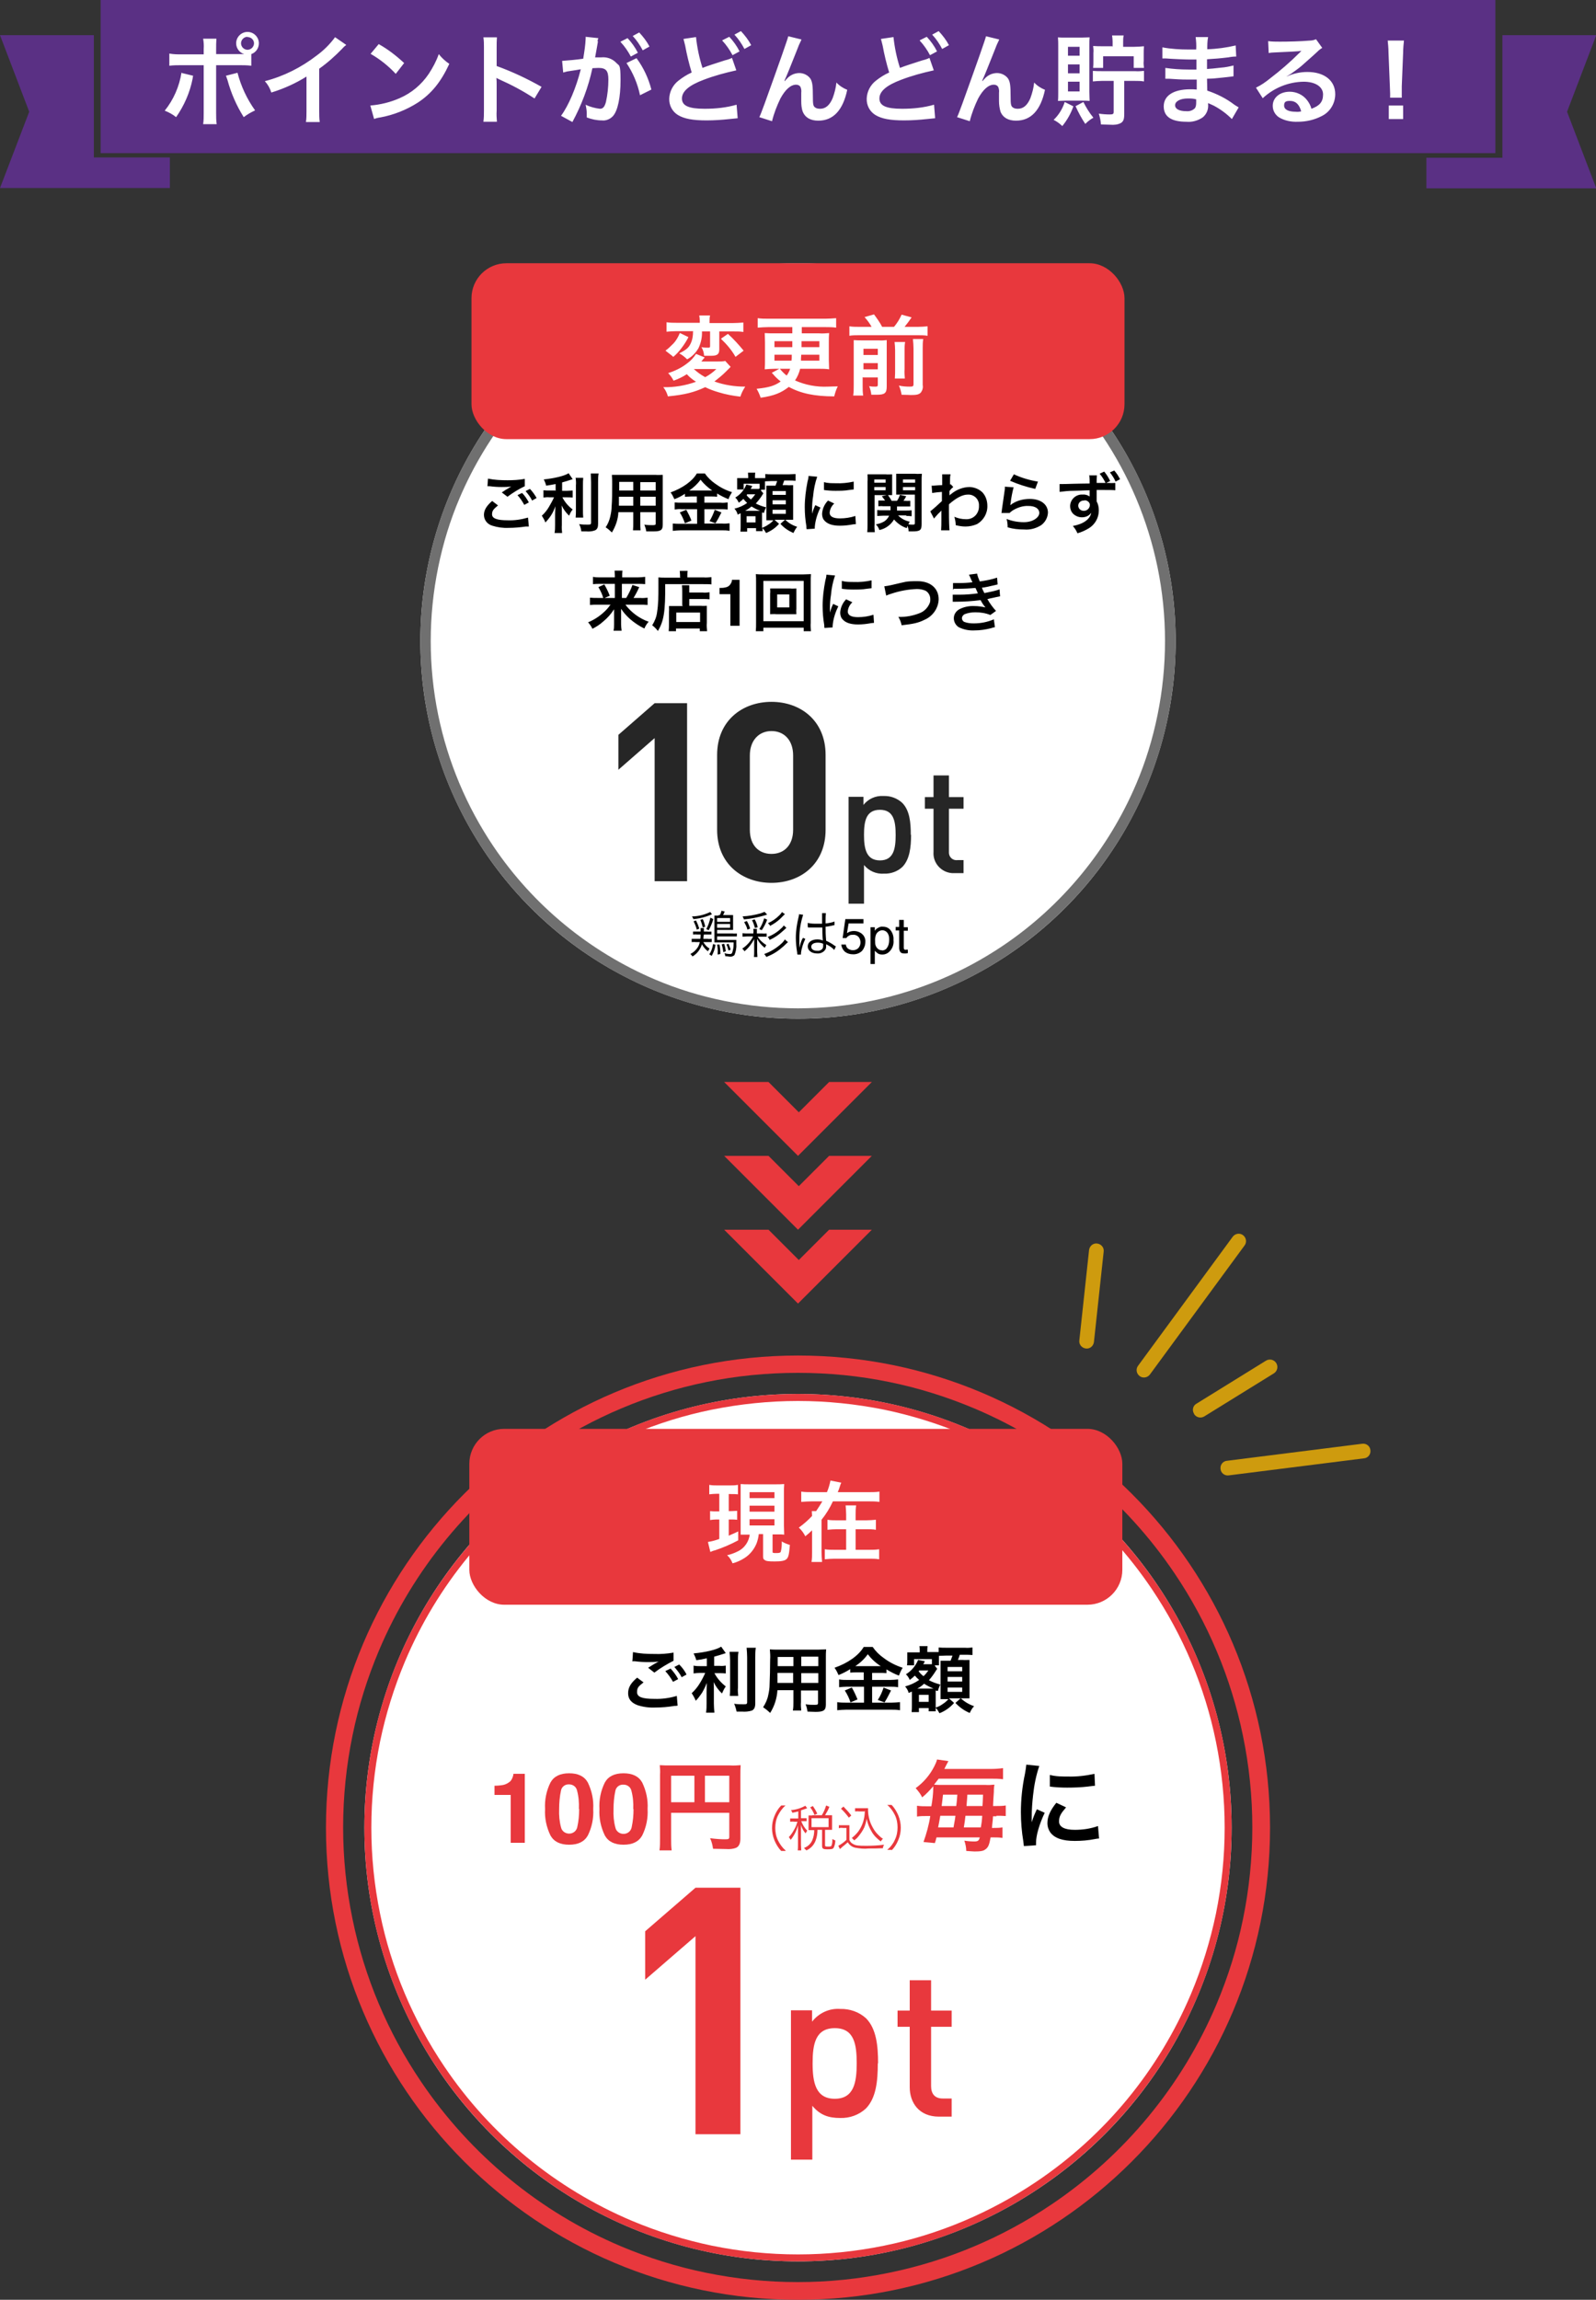
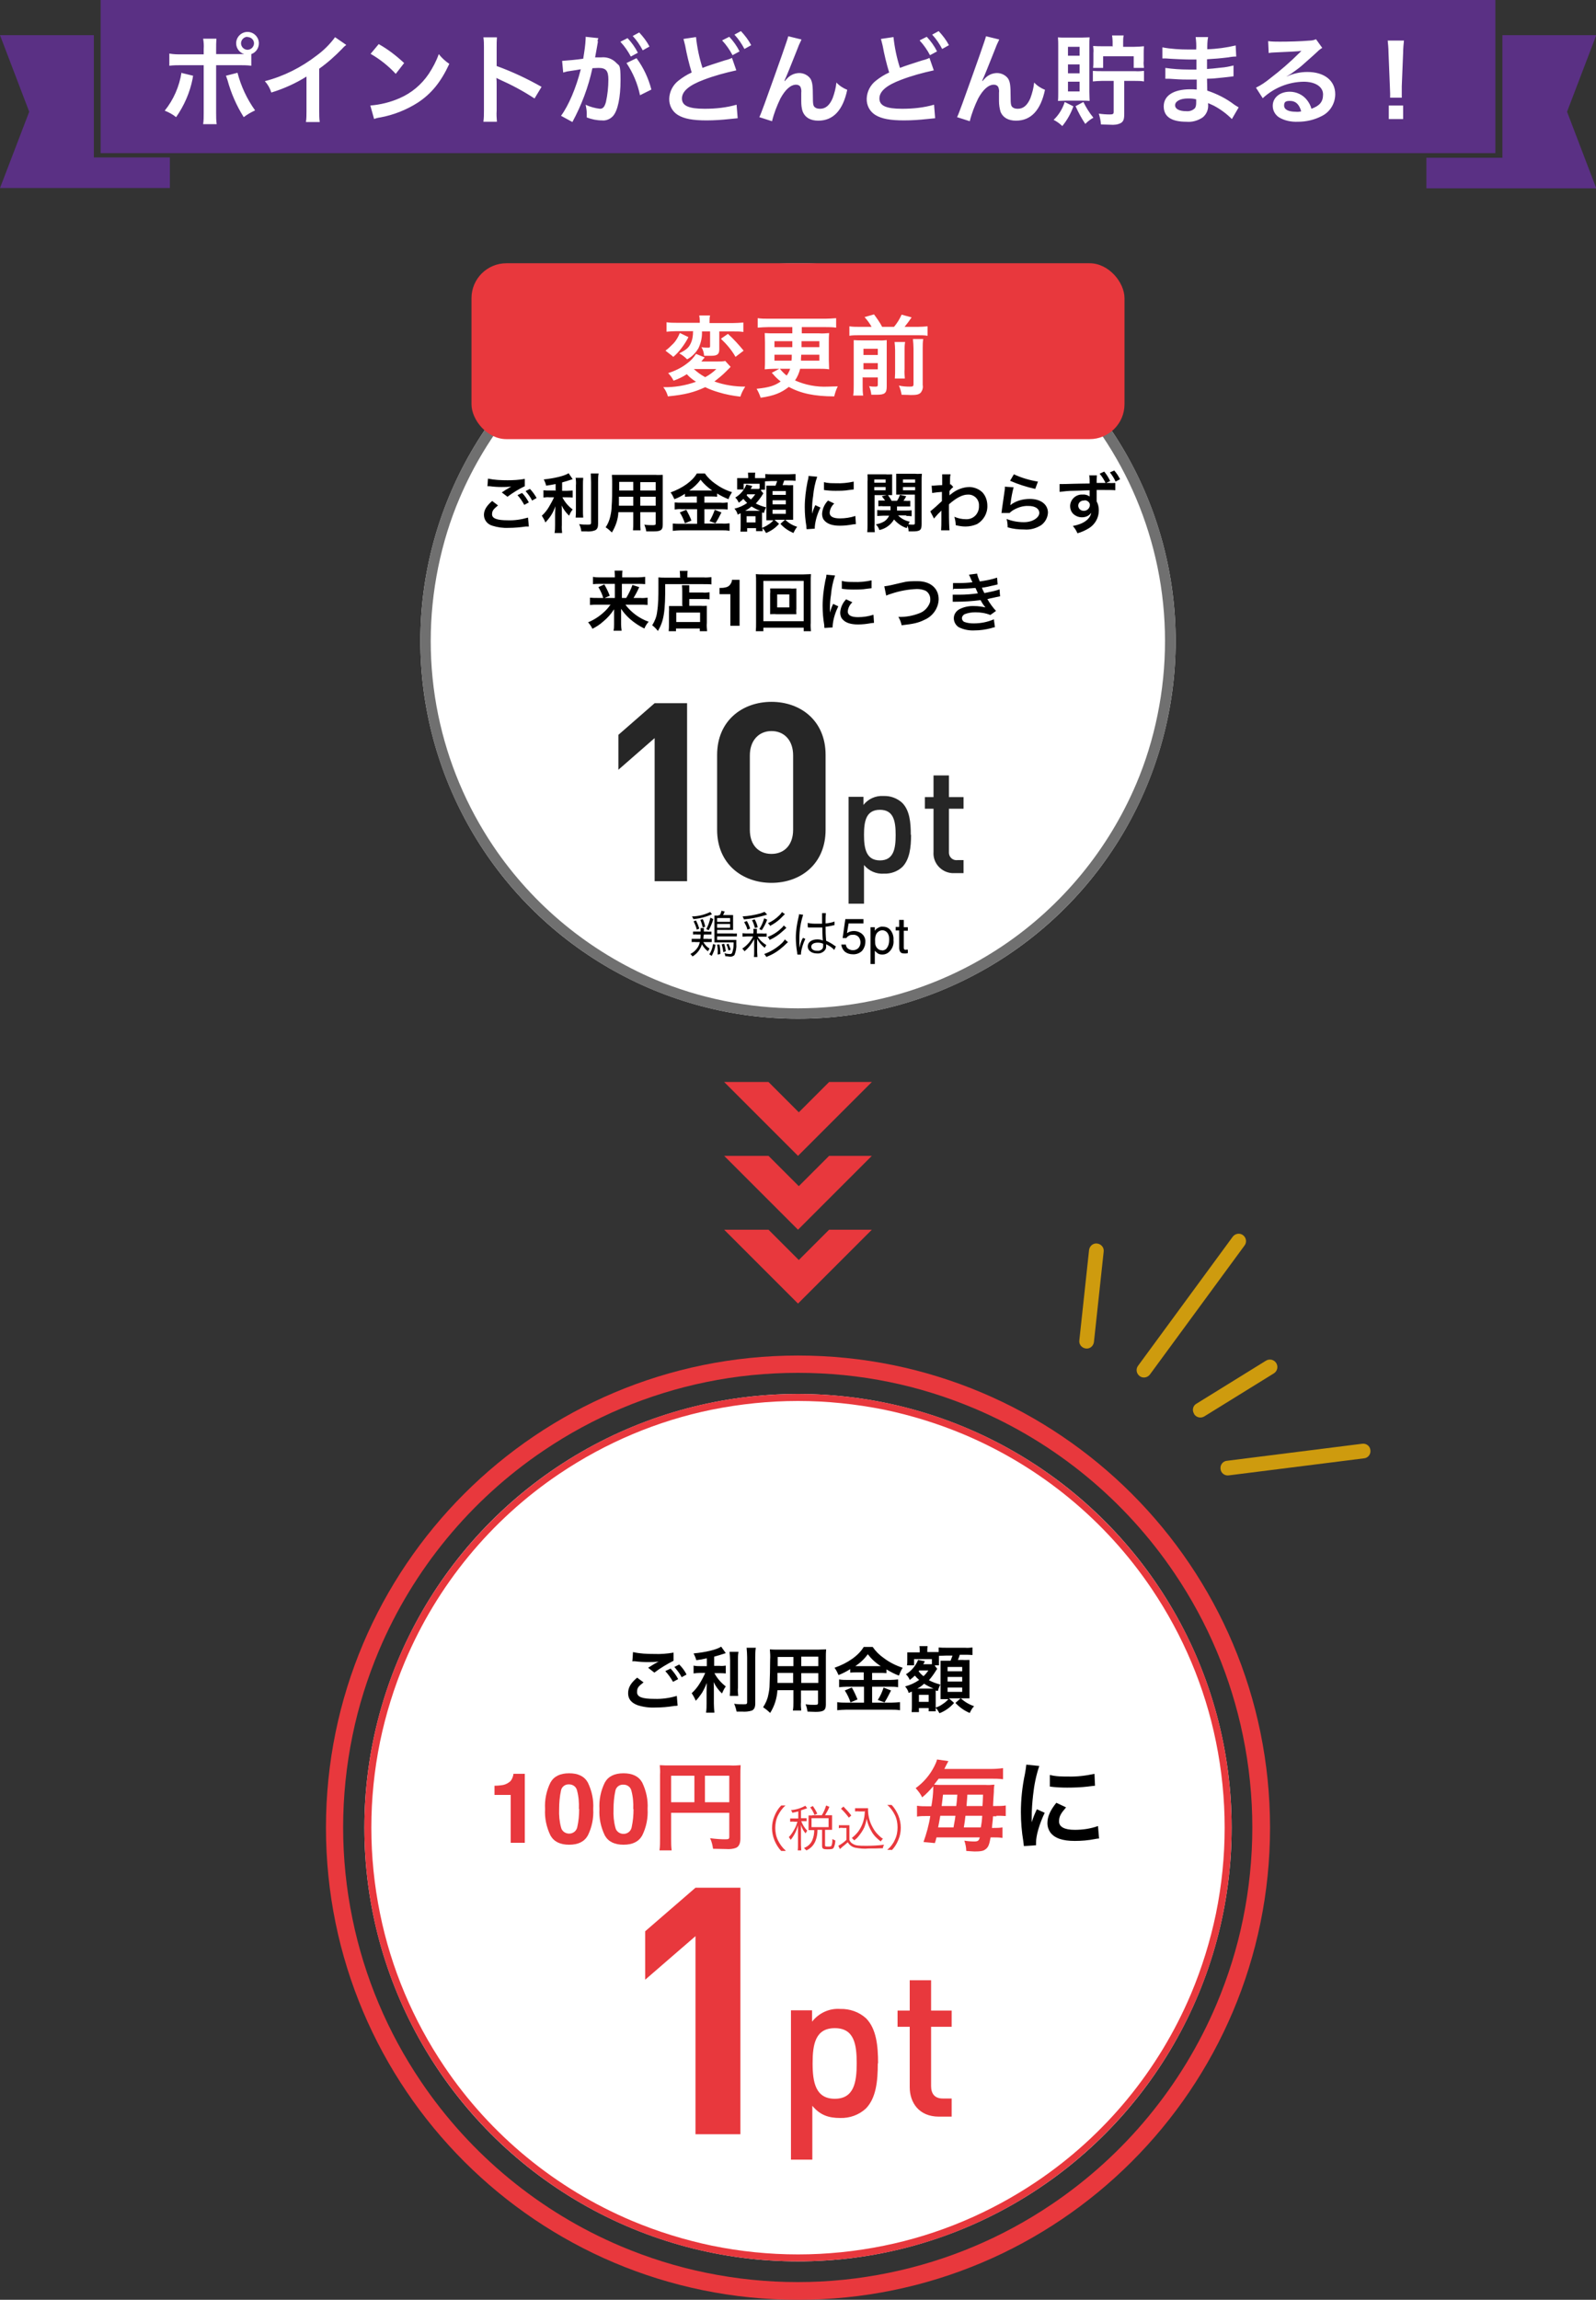
<svg xmlns="http://www.w3.org/2000/svg" version="1.1" viewBox="0 0 590 850">
  <rect x="0" y="0" width="590" height="850" fill="#333333" stroke="none" />
  <defs>
    <style>
      .cls-1 {
        fill: none;
      }

      .cls-2 {
        fill: #5a3084;
      }

      .cls-3 {
        fill: #707070;
      }

      .cls-4 {
        fill: #fff;
      }

      .cls-5 {
        fill: #262626;
      }

      .cls-6 {
        fill: #e8383d;
      }

      .cls-7 {
        fill: #ce9b0e;
      }

      .cls-8 {
        clip-path: url(#clippath);
      }
    </style>
    <clipPath id="clippath">
      <rect class="cls-1" x="399" y="456" width="107.6" height="89.3" />
    </clipPath>
  </defs>
  <g>
    <g id="_レイヤー_1" data-name="レイヤー_1">
      <g>
        <g>
          <path class="cls-2" d="M0,13l10.8,28.3L0,69.5h62.8v-11.3h-28.1V13H0Z" />
          <path class="cls-2" d="M555.4,13v45.3h-28.1v11.3h62.8l-10.8-28.3,10.8-28.3h-34.6Z" />
          <rect class="cls-2" x="37.2" width="515.6" height="56.6" />
        </g>
        <path class="cls-4" d="M79.9,20.1v-1.9c0-1.3,0-2.6.1-3.9h-4.9c.2,1.2.3,2.5.2,3.8v2h-8c-1.6,0-3.1,0-4.7-.3v4.5c1.5-.2,3.1-.2,4.6-.2h8.1v17.7c0,1.4,0,2.8-.2,4.1h5c-.2-1.4-.2-2.7-.2-4.1v-17.7h8.4c1.5,0,3.1,0,4.6.2v-4.3c1.7-.6,2.8-2.2,2.8-4,0-2.3-1.9-4.2-4.2-4.2-2.3,0-4.2,1.9-4.2,4.2,0,1.8,1.2,3.5,3,4-.9,0-1.2,0-2,0h-8.4ZM91.5,13.7c1.3,0,2.4,1,2.4,2.3,0,0,0,0,0,0,0,1.3-1.1,2.4-2.4,2.4,0,0,0,0,0,0-1.3,0-2.4-1.1-2.4-2.4,0-1.3,1.1-2.4,2.4-2.4,0,0,0,0,0,0h0ZM67.1,26.8c-.8,5.1-2.9,10-6.2,14.1,1.5.6,3,1.4,4.2,2.4,3-4.3,5.1-9.1,6.1-14.2,0-.3.1-.5.1-.6,0,0,0-.3.1-.5l-4.5-1.1ZM83.5,27.9c.2.5.4,1.1.6,1.7,1.3,4.8,3.3,9.4,6,13.7,1.3-1,2.7-1.8,4.2-2.5-3-4.2-5.2-8.9-6.5-13.9l-4.3,1.1ZM123.9,13.7c-1.9,2.6-4.2,4.9-6.8,6.8-5.7,4.4-12.2,7.7-19.2,9.5,1.1,1.2,1.9,2.6,2.4,4.2,4.6-1.4,9-3.4,13-5.9v12.9c0,1.3,0,2.6-.2,3.9h5.1c-.2-1.3-.2-2.7-.2-4.1v-15.6c3.1-2.2,6-4.8,8.6-7.5.4-.5.9-.9,1.4-1.3l-4.2-2.9ZM137,19.9c3.5,2,6.6,4.5,9.3,7.4l3.1-4c-2.9-2.7-6-5.1-9.4-7l-3,3.6ZM138.2,44c.8-.3,1.6-.5,2.4-.6,4.9-.9,9.7-2.8,13.9-5.5,5-3.3,8.5-7.6,11.6-14.3-1.5-1-2.8-2.2-3.9-3.6-.9,2.6-2.2,5-3.7,7.3-2.7,4-6.4,7.1-10.8,9-3.4,1.5-7.1,2.4-10.8,2.7l1.4,5ZM183.7,45c-.1-1.3-.2-2.7-.1-4.1v-9.6c0-.8,0-1.7-.1-2.5.4.2.8.4,1.2.6,4.5,2,8.8,4.3,12.9,7l2.6-4.3c-5.3-3-10.8-5.6-16.6-7.7v-6.8c0-1.3,0-2.6.1-3.8h-5c.2,1.2.2,2.5.2,3.7v23.4c0,1.4,0,2.7-.2,4.1h5ZM231.6,23.3c2.4,3.6,4.1,7.6,5,11.9l4.2-2.1c-1.1-4.2-2.9-8.1-5.5-11.6l-3.7,1.8ZM220.9,15.2c0-.4.2-.8.3-1.1l-4.7-.5v.7c-.1,2.5-.5,4.9-.9,7.4-2.6.4-5.2.6-7.8.8l.4,4.3c.5-.1,1-.3,1.5-.4l3.3-.5q1.2-.2,1.7-.3c-1.7,6.8-4.5,13.4-7.3,17.2l4.2,2.3c3.4-6.3,5.9-12.9,7.4-19.9.8,0,1.4-.1,2.2-.1,2.8,0,3.7,1,3.7,4.3,0,2.8-.3,5.6-.9,8.3-.5,1.8-1.1,2.5-2.2,2.5-1.8-.2-3.7-.7-5.3-1.5.2,1,.4,2.1.4,3.1,0,.4,0,.9,0,1.6,1.8.7,3.7,1.1,5.6,1.1,1.5.2,3.1-.5,4.1-1.6,1.8-2,2.8-7,2.8-13.3s-.5-5.1-1.7-6.5c-1.4-1.4-3.4-2.1-5.4-1.9-.7,0-1.2,0-2.3,0q.1-.5.2-1.1c.4-2,.6-3.5.8-4.5v-.5ZM229.4,15.5c1.5,1.6,2.8,3.5,3.8,5.4l2.6-1.4c-1-2-2.3-3.8-3.8-5.4l-2.6,1.3ZM240.1,17.2c-1-1.9-2.3-3.6-3.8-5.2l-2.4,1.3c1.5,1.6,2.7,3.4,3.7,5.3l2.5-1.4ZM252.7,14.5c.2.8.4,1.6.6,2.4.6,3.3,1.4,6.6,2.4,9.9-1.8.8-3.5,1.9-5,3.1-2,1.6-3.2,4-3.3,6.5-.1,2.5,1.1,4.8,3.2,6.1,2.3,1.4,5.5,2,10.6,2,2.9,0,5.7-.2,8.5-.5,1.9-.2,2.2-.2,3-.3l-.4-5c-3.8,1.1-7.8,1.5-11.8,1.5-5.9,0-8.4-1.1-8.4-3.8s2.7-4.9,8-6.9c3.9-1.5,8-2.6,12.1-3.5l-1.6-4.6c-.8.4-1.7.7-2.6.9-4.6,1.5-6,1.9-8.3,2.8-1.2-3.7-2-7.6-2.4-11.4l-4.7.7ZM267,15c1.5,1.6,2.8,3.5,3.8,5.4l2.6-1.4c-1-2-2.3-3.8-3.8-5.4l-2.6,1.3ZM277.7,16.7c-1-1.9-2.3-3.6-3.8-5.2l-2.4,1.3c1.5,1.6,2.7,3.4,3.7,5.3l2.5-1.4ZM290,29.8c.8-1.7,2.4-5.7,4.5-11,.5-1.4,1.1-2.8,1.8-4.2l-4.9-1.2q-.3,1.5-8.7,24.8c-1.2,3.2-1.5,4.1-2,5.1l4.7,1.5c.7-2.9,1.8-5.7,3.1-8.4,1.8-3.3,3.8-5.1,5.8-5.1.7,0,1.3.3,1.6.8.3.7.4,1.4.3,2.2,0,.4,0,1.2,0,2.6v.4c0,1.4.1,2.8.6,4.1.9,2.1,2.9,3.2,5.7,3.2,5.5,0,9.1-3.8,10.7-11.4-1.5-.6-2.9-1.5-4-2.7-.2,2-.7,3.9-1.4,5.8-1.1,2.6-2.6,3.9-4.6,3.9-.7,0-1.4-.1-1.9-.5-.7-.5-.8-1.3-.8-3.9,0-4.2-.2-5.5-.9-6.7-.9-1.3-2.5-2.1-4.1-2.1-1.8,0-3.5.8-4.7,2.2q-.5.5-.7.8h0ZM325.7,14.5c.2.8.4,1.6.6,2.4.6,3.3,1.4,6.6,2.4,9.9-1.8.8-3.5,1.9-5,3.1-2,1.6-3.2,4-3.3,6.5-.1,2.5,1.1,4.8,3.2,6.1,2.3,1.4,5.5,2,10.6,2,2.9,0,5.7-.2,8.5-.5,1.9-.2,2.2-.2,3-.3l-.4-5c-3.8,1.1-7.8,1.5-11.8,1.5-5.9,0-8.4-1.1-8.4-3.8s2.7-4.9,8-6.9c3.9-1.5,8-2.6,12.1-3.5l-1.6-4.6c-.8.4-1.7.7-2.6.9-4.6,1.5-6,1.9-8.3,2.8-1.2-3.7-2-7.6-2.4-11.4l-4.7.7ZM340,15c1.5,1.6,2.8,3.5,3.8,5.4l2.6-1.4c-1-2-2.3-3.8-3.8-5.4l-2.6,1.3ZM350.8,16.7c-1-1.9-2.3-3.6-3.8-5.2l-2.4,1.3c1.5,1.6,2.7,3.4,3.7,5.3l2.5-1.4ZM363.1,29.8c.8-1.7,2.4-5.7,4.5-11,.5-1.4,1.1-2.8,1.8-4.2l-4.9-1.2q-.3,1.5-8.7,24.8c-1.2,3.2-1.5,4.1-2,5.1l4.7,1.5c.7-2.9,1.8-5.7,3.1-8.4,1.8-3.3,3.8-5.1,5.8-5.1.7,0,1.3.3,1.6.8.3.7.4,1.4.3,2.2,0,.4,0,1.2,0,2.6v.4c0,1.4.2,2.8.6,4.1.9,2.1,2.9,3.2,5.7,3.2,5.5,0,9.1-3.8,10.7-11.4-1.5-.6-2.9-1.5-4-2.7-.2,2-.7,3.9-1.4,5.8-1.1,2.6-2.6,3.9-4.6,3.9-.7,0-1.4-.1-1.9-.5-.7-.5-.8-1.3-.8-3.9,0-4.2-.2-5.5-.9-6.7-.9-1.3-2.5-2.1-4.1-2.1-1.8,0-3.5.8-4.7,2.2q-.5.5-.7.8h0ZM411.2,17.1h-3.5c-1.2,0-2.4,0-3.6-.1.1.8.2,1.7.1,2.6v3c0,.8,0,1.7-.1,2.5h3.7v-4.3h11.3v4.3h3.8c-.1-.9-.2-1.7-.1-2.6v-2.6c0-.9,0-1.9.1-2.8-1.2.1-2.4.2-3.6.2h-4.1v-1.9c0-.8,0-1.5.2-2.3h-4.3c.1.7.2,1.5.2,2.2v2ZM411.7,29.9v11.5c0,.7-.3.9-1.4.9-1.4,0-2.7-.1-4.1-.3.4,1.3.7,2.6.8,4,1.1,0,2.7.1,3.5.1,1.3.1,2.6,0,3.8-.6,1-.6,1.3-1.4,1.3-3.4v-12.2h4c1.1,0,2.2,0,3.3.2v-3.9c-1.1.1-2.2.2-3.3.1h-12.3c-1.1,0-2.2,0-3.3-.1v3.9c1.1-.1,2.2-.2,3.3-.2h4.3ZM400.1,37.2c.9,0,1.8,0,2.7.1,0-.8-.1-1.9-.1-3.4v-16.9c0-1.5,0-2.4.1-3.2-.9,0-1.8.1-3.1.1h-5.4c-1.5,0-2.4,0-3.2-.1.1,1.1.1,2.2.1,3.4v16.6c0,1.4,0,2.6-.1,3.5.9,0,1.8-.1,2.7-.1h6.3ZM394.8,17.3h4.3v3.3h-4.3v-3.3ZM394.8,23.8h4.3v3.3h-4.3v-3.3ZM394.8,30.2h4.3v3.6h-4.3v-3.6ZM393.6,37.7c-.8,2.5-2.2,4.8-4.1,6.6,1.2.6,2.3,1.4,3.2,2.3,1.8-2.2,3.2-4.7,4.1-7.3l-3.2-1.6ZM397.6,39.2c1,2.3,2.2,4.5,3.6,6.6.9-.9,1.9-1.7,3-2.3-1.5-1.8-2.7-3.8-3.7-5.8l-3,1.6ZM457.6,39.5c-.5-.3-.7-.4-1.3-.8-3-2.3-6.4-4-10-5.2q0-.9-.1-4.4c1.4,0,2-.1,2.5-.1,2.7-.3,4.4-.4,4.9-.5.8-.1,1.8-.2,2.4-.3v-4c-1.6.4-3.1.7-4.6.8q-3.4.4-5.2.5c0-2.3,0-2.7,0-3.6,3.2-.2,4.6-.3,7.9-.7,1-.2,1.9-.3,2.9-.3l-.2-4.1c-3.4.8-7,1.3-10.5,1.4,0-1.5,0-3,.3-4.5h-4.6c.2,1.5.3,3.1.2,4.6-.9,0-2.2,0-2.7,0-3.3,0-6.6-.2-9.8-.8v4.1s.5,0,.5,0c.1,0,.4,0,.8,0,2.4.2,7.2.4,9,.4s1.1,0,2.3,0c0,2.1,0,3.3,0,3.7-1,0-2.3,0-3,0-2.9,0-5.7-.2-8.5-.6v4c.5,0,.8,0,1.3,0,3,.2,4.4.3,6.6.3s1.9,0,3.7,0q0,1.5,0,2v.8c0,.3,0,.6,0,.9-.8-.1-1.6-.1-2.4-.1-6.1,0-9.8,2.3-9.8,6.3s3.1,5.7,8.4,5.7c2.1.2,4.2-.4,6-1.6,1.5-1.2,2.2-3.1,2-4.9v-.4c.7.3,1.3.6,2,.9,2.5,1.3,4.8,3,6.8,5l2.5-4.3ZM442.2,36.7v.9c0,.8,0,1.6-.4,2.3-.8.9-2,1.3-3.2,1.2-2.6,0-4.2-.8-4.2-2.2s1.8-2.5,4.7-2.5c1,0,2,0,3,.3ZM475.7,28.2c.5-.3,1-.6,1.5-.9.7-.5,3.4-2.4,4-3,1.2-1.1,3.9-3.4,5.7-5.1.6-.6,1.2-1.1,1.9-1.5l-2.3-3.2c-.7.3-1.5.5-2.3.5-3.5.3-8,.4-11.1.4-1.4,0-2.9,0-4.3-.2l.2,4.4c.6-.1,1.2-.2,1.8-.2,6.6-.3,9-.4,10.3-.6h0s-.7.7-.7.7c-3.4,3.4-7.1,6.6-10.9,9.5-1.6,1.3-3.3,2.5-5.2,3.4l2.5,3.9c4.1-3.8,9.4-6,15.1-6.1,4.4,0,7.2,1.9,7.2,4.7s-1.3,4.2-4.3,5.3c-.3-1.2-.9-2.3-1.7-3.3-1.5-1.9-3.9-3-6.3-3-3.7,0-6.3,2.2-6.3,5.2,0,1.7.8,3.2,2.2,4.2,2.1,1.3,4.6,1.8,7.1,1.7,3.1,0,6.1-.7,8.8-2.1,3.1-1.5,5-4.7,5-8.1,0-5-4-8.2-10.3-8.2-2.7,0-5.3.6-7.7,1.7h0ZM480.9,41.2c-.6.1-1.3.2-1.9.1-2.7,0-4.3-.8-4.3-2.3s.8-1.7,2.2-1.7c2.1,0,3.4,1.3,4.1,3.8h0ZM518.2,36c0-.5,0-1,0-1.5q0-.5,0-2.6l.5-12.4c0-1.6.2-3.5.3-4.5h-6c.1,1,.3,2.8.3,4.5l.5,12.4q.1,2.2.1,2.6c0,.4,0,.8,0,1.6h4.3ZM518.7,44v-5h-5.3v5h5.3Z" />
      </g>
      <g>
        <circle class="cls-4" cx="295" cy="236.9" r="139.6" />
        <path class="cls-3" d="M295,101.2c-9.2,0-18.4.9-27.4,2.8-17.4,3.6-33.8,10.5-48.5,20.4-21.8,14.7-38.9,35.5-49.2,59.7-3.5,8.2-6.1,16.7-7.9,25.5-3.7,18.1-3.7,36.7,0,54.7,3.6,17.4,10.5,33.8,20.4,48.5,14.7,21.8,35.5,38.9,59.7,49.2,8.2,3.5,16.7,6.1,25.5,7.9,18.1,3.7,36.7,3.7,54.7,0,17.4-3.6,33.8-10.5,48.5-20.4,21.8-14.7,38.9-35.5,49.2-59.7,3.5-8.2,6.1-16.7,7.9-25.5,3.7-18.1,3.7-36.7,0-54.7-3.6-17.4-10.5-33.8-20.4-48.5-14.7-21.8-35.5-38.9-59.7-49.2-8.2-3.5-16.7-6.1-25.5-7.9-9-1.8-18.2-2.8-27.4-2.8M295,97.3c77.1,0,139.6,62.5,139.6,139.6s-62.5,139.6-139.6,139.6-139.6-62.5-139.6-139.6,62.5-139.6,139.6-139.6Z" />
        <g>
          <rect class="cls-6" x="174.3" y="97.3" width="241.4" height="65" rx="12.9" ry="12.9" />
          <path class="cls-4" d="M256.2,122.5c0,1.5-.2,3.1-.9,4.5-.7,1.5-1.6,2.3-4.2,3.6,1.1.6,2,1.3,2.9,2.2,1.8-.9,3.2-2.4,4.2-4.1.9-1.9,1.4-4,1.3-6.2h3v5.4c0,.5-.1.6-.7.6-.8,0-1.6,0-2.5-.2.6,1,.9,2,1,3.2.6,0,1.5,0,2.6,0,2.3,0,3-.6,3-2.4v-6.6h5.1c1.6,0,2.7,0,3.8.2v-3.5c-1.3.1-2.6.2-3.9.2h-8.6v-.7c0-.7,0-1.4.2-2.1h-4c.1.7.2,1.4.2,2.1v.6h-8.5c-1.3,0-2.5,0-3.8-.2v3.5c1.2-.1,2.4-.2,3.6-.2h6.3ZM268.2,133.4c-.9.2-1.9.2-2.8.2h-6.1c.1-.2.2-.3.3-.4.1-.2.3-.3.4-.5.2-.2.4-.4.5-.6l-3.2-1.3c-.9,1.4-2,2.6-3.4,3.6-2.1,1.6-4.4,2.7-6.9,3.5.8.8,1.5,1.8,2,2.8,1.7-.6,3.4-1.4,4.9-2.4,1,1.1,2.1,2,3.4,2.8-3.9,1.4-8,2.1-12.1,2,.8,1,1.4,2.2,1.7,3.4,6.3-.6,9.7-1.5,13.8-3.4,1.6.8,3.3,1.4,5,1.9,2.6.8,5.3,1.3,8,1.6.4-1.3,1-2.5,1.8-3.7-3.9,0-7.8-.6-11.4-1.9,1.4-1.1,2.8-2.2,4.1-3.5q1.5-1.5,1.9-1.9l-2.1-2.3ZM264.8,136.4c-1.2,1.2-2.6,2.2-4.1,3-1.5-.8-2.9-1.8-4.2-3h8.3ZM251.3,123.1c-.6,1.5-1.4,2.9-2.5,4-.9.9-1.8,1.8-2.8,2.5.1,0,.2.2.4.3l.5.4q.4.3,1.3,1c.1.1.4.3.7.6,1.1-.9,2.1-2,3-3.2,1-1.3,1.9-2.7,2.6-4.1l-3.1-1.5ZM266.5,125.2c2.1,2,4,4.2,5.4,6.7l3-2.3c-1.8-2.2-3.7-4.3-5.8-6.2l-2.6,1.8ZM288.1,136.3l-2.8,1.5q.4.4.5.5c.8,1,1.8,1.9,2.8,2.7-2.3,1.6-4.2,2.2-8.9,2.7.6,1,1.1,2.1,1.5,3.3,4.9-.7,7.6-1.8,10.4-4,4.4,2.4,9.5,3.5,16.8,3.5.3-1.3.7-2.5,1.3-3.7-1.7,0-2.6.1-3.6.1-4.2.2-8.4-.6-12.2-2.3.9-1.3,1.5-2.7,1.9-4.3h7.1c1.2,0,2.4,0,3.6.2,0-1.2-.1-2.1-.1-3.4v-6.5c0-1.3,0-2.4.1-3.5-1.2.1-2.4.2-3.7.1h-6.4v-2.3h8.7c1.3,0,2.7,0,4,.2v-3.5c-1.3.1-2.6.2-4,.2h-21.1c-1.3,0-2.6,0-3.9-.2v3.5c1.3-.1,2.6-.2,3.9-.2h8.9v2.3h-6.5c-1.2,0-2.4,0-3.7-.1,0,1,.1,2,.1,3.5v6.4c0,1.1,0,2.3-.1,3.5,1.2-.1,2.4-.2,3.7-.2h1.7ZM292.1,136.3c-.3.9-.7,1.7-1.3,2.5-.9-.7-1.7-1.5-2.5-2.5h3.7ZM292.9,126.1v2.2h-6.6v-2.2h6.6ZM296.4,126.1h6.5v2.2h-6.6v-2.2ZM292.7,131.1c0,1.2,0,1.5-.1,2.2h-6.3v-2.2h6.5ZM302.9,131.1v2.2h-6.8c0-.7,0-1,.1-2.2h6.6ZM317.5,120.8c-1.2,0-2.3,0-3.5-.2v3.5c1.1-.2,2.3-.2,3.5-.2h21.9c1.2,0,2.3,0,3.5.2v-3.5c-1.1.1-2.3.2-3.5.2h-5c.9-1.1,1.8-2.3,2.6-3.5l-3.7-1c-.7,1.6-1.7,3.2-2.8,4.5h-4.4c-.8-1.6-1.9-3.1-3-4.6l-3.5,1c1,1.1,1.9,2.3,2.6,3.6h-4.8ZM319.2,139.5h5.3v2.7c0,.6-.2.7-.9.7-.8,0-1.5,0-2.3-.2.4,1,.7,2.1.8,3.2,1.2,0,1.6,0,2,0,3,0,3.7-.6,3.7-3.1v-13.9c0-1.7,0-2.5,0-3.2-1,.1-1.9.2-2.9.1h-6.3c-1,0-2,0-3-.1,0,.8,0,1.3,0,2.9v13.9c0,1.2,0,2.5-.2,3.7h3.7c-.2-1.1-.2-2.3-.2-3.5v-3.3ZM319.2,136.5v-2.3h5.3v2.3h-5.3ZM319.2,131.2v-2.3h5.3v2.3h-5.3ZM330.7,126.4c.1,1,.2,2,.2,3v7c0,1.2,0,2.3-.1,3.5h3.7c-.1-1.2-.2-2.3-.1-3.5v-6.9c0-1,0-2.1.2-3.1h-3.7ZM337.5,125.5c.1,1.1.2,2.2.2,3.3v13.1c0,.9-.2,1-1.5,1-1.3,0-2.6-.1-3.9-.4.5,1.1.8,2.2,1,3.4,2,0,2.7.1,3.5.1,2.1,0,2.9-.2,3.6-.9.6-.8.9-1.8.7-2.8v-13.6c0-1.1,0-2.3.2-3.4h-3.8Z" />
        </g>
        <path d="M180.2,179.7c.2,0,.3,0,.3,0,0,0,.3,0,.5,0,1.5.2,2.9.3,4.4.3,1.2,0,2.4,0,3.6-.2-.2.1-.3.2-.5.3-.3.2-.4.2-.6.4-.6.3-.9.5-2.4,1.5l2.1,1.6c2-1.5,4.1-2.8,6.4-3.9v-2.7c-2.2.4-4.3.5-6.4.5-2.4,0-4.8-.1-7.2-.6l-.2,2.8ZM182,185.1c-2.1,1.8-3.1,3.4-3.1,5.2,0,1.9,1.3,3.5,3.1,4,1.9.6,3.9.9,6,.8,2.2,0,4.3-.2,6.4-.5.3,0,.7,0,1.1,0l-.3-3.3c-2.4.7-5,1.1-7.5,1-4,0-5.8-.7-5.8-2.2s.7-2,2.2-3.3l-2.1-1.6ZM198.4,184.1c-.7-1.2-1.5-2.4-2.5-3.4l-1.6.8c.9,1.1,1.8,2.2,2.4,3.5l1.6-.9ZM191.3,183c1,1.1,1.8,2.3,2.5,3.6l1.7-.9c-.7-1.3-1.5-2.5-2.5-3.5l-1.7.8ZM205.2,181.3h-2.1c-.8,0-1.5,0-2.2-.1v2.7c.7-.1,1.5-.2,2.2-.1h1.7c-.5,1.2-1.2,2.4-1.9,3.6-.7,1.2-1.6,2.3-2.6,3.2.5.8,1,1.6,1.3,2.5.8-.8,1.5-1.7,2.1-2.6.7-1.1,1.2-2.2,1.6-3.4,0,.8-.1,1.9-.1,2.9v4c0,1,0,2-.2,3h2.8c-.1-1-.2-2-.1-3v-4.2c0-1.2,0-2.2-.1-3,.7,1.4,1.6,2.7,2.8,3.8.3-.8.7-1.6,1.3-2.3-1.6-1.2-2.9-2.7-3.8-4.5h1.7c.7,0,1.4,0,2.1.1v-2.6c-.7,0-1.3.1-2,.1h-1.9v-3.1c1.1-.3,2.1-.6,3.9-1.2l-1.5-2.2c-1.5,1-5.3,1.9-9.2,2.3.4.7.7,1.5.9,2.3,1.4-.2,1.9-.3,3.5-.6v2.5ZM212.8,176.5c.1,1,.2,1.9.1,2.9v9.1c0,.9,0,1.9-.1,2.8h2.8c-.1-.9-.1-1.9-.1-2.8v-9c0-1,0-1.9.1-2.9h-2.9ZM218.4,175.1c0,1.1.1,2.1.1,3.2v14.9c0,.6-.2.7-1.2.7-1.1,0-2.1,0-3.2-.2.4.8.7,1.7.8,2.7.8,0,1.2,0,1.8,0,1.1.1,2.3,0,3.3-.4.8-.4,1.1-1.1,1.1-2.4v-15.4c0-1.1,0-2.2.2-3.2h-2.9ZM234.1,189.3v3.9c0,.9,0,1.9-.1,2.8h2.8c-.1-.9-.1-1.9-.1-2.8v-3.9h5.7v4.2c0,.5-.2.6-1.2.6s-1.8,0-3-.2c.3.8.6,1.6.7,2.5.7,0,1.9,0,2.7,0,2.7,0,3.4-.5,3.4-2.5v-15.7c0-1.3,0-1.9,0-2.7-.9,0-1.8.1-2.7,0h-13.4c-1.3,0-1.9,0-2.7,0,.1,1.2.1,2.3.1,3.5,0,2.8,0,6.2-.2,8.2,0,1.2-.2,2.4-.5,3.7-.3,1.4-.9,2.8-1.7,4,.8.5,1.6,1.2,2.3,1.9,1.4-2.3,2.3-4.9,2.4-7.5h5.5ZM234.1,186.9h-5.3c0-.5,0-.6,0-1.8,0-.3,0-.8,0-1.5h5.3v3.3ZM236.7,186.9v-3.3h5.7v3.3h-5.7ZM234.1,181.3h-5.2v-.7s0-2.5,0-2.5h5.2v3.1ZM236.7,181.3v-3.1h5.7v3.1h-5.7ZM257.6,183.5v2.3h-5.6c-.9,0-1.7,0-2.6-.1v2.6c.9-.1,1.7-.2,2.6-.1h5.7v5.4h-6c-1,0-2,0-3-.1v2.7c1-.1,2-.2,3-.2h15.1c1,0,1.9,0,2.9.2v-2.8c-.9.1-1.9.2-2.8.1h-6.5v-5.3h6c.9,0,1.8,0,2.6.1v-2.6c-.9.1-1.7.2-2.6.1h-6v-2.3h2.4c.8,0,1.6,0,2.3.1v-1.2c1.3.8,2.7,1.5,4.2,2.1.3-.9.8-1.8,1.3-2.6-2.3-.7-4.4-1.8-6.3-3.2-1.4-1-2.7-2.2-3.7-3.7h-3c-1.7,2.9-5.3,5.4-9.7,7,.6.8,1,1.6,1.4,2.5,1.4-.5,2.7-1.2,3.9-2v1.1c.8,0,1.6-.1,2.3-.1h2.2ZM254.8,181.3c1.6-1.1,3-2.4,4.2-4,1.2,1.6,2.7,2.9,4.3,4q-.4,0-.6,0h-7.4s-.5,0-.5,0ZM251.3,189.4c.8,1.2,1.4,2.6,1.9,4l2.4-1c-.5-1.4-1.2-2.7-1.9-4l-2.4,1ZM264.2,188.5c-.5,1.4-1.1,2.8-1.9,4.1l2.2.8c.8-1.4.9-1.5,1-1.7q.9-1.7,1.2-2.3l-2.5-1ZM280.5,180.7c-.4,0-.7,0-1.1,0h-1.9q.2-.4.4-.7l.2-.4-2.2-.5c-.8,2-2.2,3.7-4.1,4.8.6.5,1,1.2,1.3,1.9.6-.4,1.2-.9,1.7-1.4.4.5.9,1,1.4,1.5-1.4,1-3,1.7-4.7,2.1.6.6,1,1.4,1.2,2.2.5-.2.6-.3,1.1-.5,0,.4,0,.5,0,.9v3.7c0,.7,0,1.5-.1,2.2h2.5v-1.3h3.3v1.1h2.4c0-.3,0-.7,0-1.1.5.5.9,1.1,1.3,1.8,1.9-.8,3.5-1.9,4.8-3.4l-1.7-1.5h3.9l-1.7,1.5c1.3,1.5,3,2.6,4.8,3.4.4-.8.8-1.6,1.4-2.3-1.7-.5-3.2-1.4-4.4-2.6h.8c.6,0,1.2,0,2.1,0,0-.9,0-1.4,0-2.5v-8.2c0-.9,0-1.5,0-2.1-.8,0-1.6.1-2.3,0h-1.6c.2-.5.4-1.1.6-1.7h1.7c.8,0,1.7,0,2.5.1v-2.5c-.8,0-1.7.1-2.5.1h-6.2c-.8,0-1.7,0-2.5-.1v1.5c-.4,0-.8,0-1.8,0h-2v-.5c0-.5,0-1,.1-1.5h-2.7c0,.5.1,1,.1,1.5v.5h-2.2c-.6,0-1.3,0-1.9,0,0,.6,0,1.2,0,1.6v1.1c0,.5,0,1,0,1.5h2.4v-2.1h5.9v1.7ZM281.4,181h1.4c0-.5,0-1.1,0-1.6v-1.5c.8,0,1.6-.1,2.4-.1h2.1c-.2.5-.3.8-.6,1.7h-1.4c-.7,0-1.3,0-2,0q0,1.2,0,2.2v8.4c0,.5,0,1.6,0,2.2.8,0,1.5,0,1.9,0h.7c-.5.6-1.2,1.2-1.9,1.6-.7.5-1.5.9-2.3,1.2v-4.1q0-.9,0-1.6l.7.2c.2-.8.5-1.5.8-2.1-1.3-.3-2.6-.8-3.8-1.4.9-1,1.8-2.1,2.5-3.3.1-.2.1-.2.3-.4h0c0-.1-.9-1.1-.9-1.1ZM279.2,182.7c-.5.7-1,1.3-1.6,1.9-.6-.5-1.2-1-1.6-1.6,0,0,.2-.2.2-.3h3ZM275.3,188.9c.9-.5,1.7-1,2.5-1.7,1,.6,2.1,1.2,3.2,1.6-.3,0-.4,0-.9,0h-4.7ZM276,190.8h3.3v2.3h-3.3v-2.3ZM285.6,181.5h4.9v1.4h-4.9v-1.4ZM285.6,184.9h4.9v1.5h-4.9v-1.5ZM285.6,188.4h4.9v1.5h-4.9v-1.5ZM301.2,195.4c0-.3,0-.5,0-.6.2-2.5,1-5,2.1-7.2l-1.9-.9c-.5,1-.9,2.1-1.2,3.2,0-.6,0-.8,0-1.3,0-1.8.1-3.5.4-5.3.2-2.4.7-4.8,1.5-7.1l-3.2-.3c0,.7-.2,1.5-.4,2.2-.6,3.1-1,6.2-1,9.3,0,2.4.2,4.8.6,7.1,0,.5,0,.7.1,1.1l2.9-.2ZM304.5,181.1c1.4.2,2.9.3,4.3.3,1.7,0,3.4,0,5.1-.3,1.1-.1,1.5-.2,1.7-.2v-2.9c-2.3.5-4.5.7-6.6.6-1.5,0-3,0-4.4-.4v2.9ZM306.1,185c-1.3,1.3-2.1,3.1-2.2,4.9,0,.8.2,1.7.7,2.3,1.1,1.4,3,2.1,5.9,2.1,1.7,0,3.3-.2,4.9-.5.3,0,.7-.1,1-.1l-.2-3c-1.8.6-3.8.9-5.7.9-2.5,0-3.8-.7-3.8-2.1.1-1.3.7-2.5,1.7-3.4l-2.3-1.1ZM335.1,190.7c.6,0,1.3,0,1.9.1v-2.2c-.6.1-1.3.1-1.9.1h-3.5c0-.5,0-.9,0-1.5h3.2c.6,0,1.1,0,1.7,0v-2.1c-.6,0-1.1.1-1.7,0h-.8c.4-.6.7-1.1,1-1.7l-2.3-.5c-.3.8-.6,1.5-1.1,2.2h-2c-.4-.8-.9-1.5-1.4-2.2l-2.2.5c.4.5.8,1.1,1.2,1.6h-.8c-.6,0-1.1,0-1.7,0v2.1c.6,0,1.1-.1,1.7,0h2.8c0,.7,0,.9,0,1.5h-3c-.6,0-1.3,0-1.9-.1v2.2c.7,0,1.4-.1,2.1-.1h2.3c-.4.8-1,1.6-1.8,2.1-1,.6-2,.9-3.1,1.1.6.6,1,1.3,1.3,2.1,2.3-.5,4.2-1.9,5.4-3.9,1.3,1.5,2.9,2.6,4.7,3.2.1-.4.1-.5.3-.8.2.6.4,1.3.4,2,.6,0,.9,0,1.4,0,2.8,0,3.4-.4,3.4-2.7v-15.9c0-.9,0-1.8.1-2.7-.8,0-1.6.1-2.5,0h-4.6c-.8,0-1.6,0-2.4,0,0,.7,0,1.3,0,2.2v3.4c0,1.1,0,1.6,0,2.1.6,0,1.4,0,2.2,0h4.7v10.5c0,.5-.1.6-.7.6-.6,0-1.2,0-1.7-.1.2-.3.3-.7.5-1-1.6-.3-3.1-1.1-4.3-2.3h3ZM333.8,177.2h4.5v1.2h-4.5v-1.2ZM333.8,180h4.5v1.2h-4.5v-1.2ZM323.2,183h4.4c.9,0,1.6,0,2.2,0,0-.5,0-1.1,0-2.1v-3.4c0-.9,0-1.6,0-2.2-.8,0-1.6.1-2.4,0h-4.3c-.8,0-1.6,0-2.4,0,0,.9.1,1.8,0,2.7v15.7c0,1,0,2-.1,3h2.8c-.1-1-.2-1.9-.1-2.9v-10.8ZM323.2,177.2h4.2v1.2h-4.2v-1.2ZM323.2,180h4.2v1.2h-4.2v-1.2ZM345.1,191.9c.5-.7,1.2-1.4,1.8-2.1.4-.3.7-.7,1.1-1.1h0c0,.5,0,.9,0,1.4v2.1c0,1.3,0,2.6-.1,3.8h3.1c-.1-1.1-.2-3.7-.2-7.1v-2.5c2.7-2.4,5-3.6,7-3.6,2.1-.1,3.9,1.4,4.1,3.6,0,.2,0,.4,0,.6.1,2.6-1.8,4.8-4.4,4.9-.1,0-.3,0-.4,0-1.5,0-2.9-.3-4.3-.9.3,1,.5,2.1.5,3.1,1.2.3,2.4.5,3.6.5,1.5,0,2.9-.3,4.3-.9,2.4-1.4,3.9-4,3.8-6.8,0-1.8-.6-3.6-1.8-4.9-1.2-1.2-2.9-1.9-4.7-2-2.5,0-5,1-6.9,2.6-.2.1-.4.3-.6.5h0s0-.6,0-1.6c.4-.6.9-1.1,1.4-1.5l-.9-1c-.1,0-.2,0-.3.1v-.4q0-.7,0-1.1c0-.8,0-1.5.2-2.3h-3.1c0,.3,0,.7,0,1v.2c0,.2,0,.5,0,1,0,.9,0,1.2,0,1.8-1.3,0-2.7.2-3.1.2s-.4,0-.8,0l.2,2.7c1.2-.2,2.4-.3,3.6-.4,0,2,0,2,0,3.4-1.4,1.3-2.8,2.6-4.3,3.8l1.4,2.7ZM373.4,177.7c3,1.3,6.1,2.3,9.3,3l1-2.7c-3.1-.5-6.1-1.4-8.9-2.7l-1.4,2.4ZM371.5,179.8c0,.5,0,.9-.1,1.4-.4,2.8-.8,5.5-1,7-.1.9-.1,1-.2,1.4h3c.3-.3.7-.6,1.1-.9,1.8-1.1,3.8-1.8,5.9-1.7,2.5,0,4,1,4,2.6s-2.3,3.4-5.7,3.4c-2.2,0-4.4-.4-6.4-1.2.3,1,.4,2,.4,3.1,2,.6,4,.8,6.1.8,2.2.2,4.4-.4,6.3-1.6,1.5-1.1,2.4-2.8,2.5-4.6,0-3.1-2.7-5.1-6.7-5.1-2.6,0-5.2.7-7.2,2.3h0q0-.4.1-.7c.2-2,.6-3.9,1.1-5.9l-3-.2ZM402.7,175.8c0,.5.1.9.1,1.4v1.5c-2.7,0-4.6.1-5.8.1-3.1.1-3.5.1-4.1.1-.4,0-.8,0-1.2,0v2.9c1.7-.2,3.3-.4,5-.4,1.2,0,3.2-.1,6.1-.2,0,.7,0,1.4,0,2h0c0,.2,0,.2,0,.3-.7-.5-1.6-.8-2.5-.7-2.4-.2-4.5,1.6-4.7,4,0,.1,0,.2,0,.3,0,1.3.6,2.5,1.6,3.2.8.6,1.8.9,2.7.9,1.4,0,2.7-.5,3.5-1.7-.4,2.4-2.9,4.2-6.8,4.9.7.8,1.3,1.7,1.7,2.7,1.5-.4,3-1.1,4.3-1.9,2.2-1.4,3.6-3.8,3.6-6.5,0-1.2-.2-2.3-.8-3.4v-4.2q2.5,0,2.9,0c1.8,0,3.1,0,4,.1v-2.7c-.8,0-1.6.1-2.3,0-.5,0-.6,0-1.1,0l1.5-.7c-.6-1.3-1.3-2.4-2.2-3.5l-1.7.8c.9,1,1.6,2.2,2.2,3.4-1.1,0-2.2,0-3.3,0,0-.9,0-1.9.1-2.8h-3ZM400.9,184.9c.6,0,1.1.2,1.5.6.3.3.5.7.5,1.1,0,1.2-1,2.2-2.2,2.2,0,0,0,0-.1,0-1,0-1.9-.7-2-1.8,0,0,0,0,0-.1,0-1.2,1.1-2,2.2-1.9,0,0,0,0,.1,0h0ZM414.1,177.2c-.6-1.2-1.3-2.3-2.2-3.3l-1.6.7c.8,1,1.6,2.2,2.1,3.4l1.7-.9ZM225.5,223.7c-.6.9-1.4,1.8-2.2,2.5-1.7,1.6-3.7,2.9-5.9,3.8.6.7,1.2,1.5,1.6,2.4,1.4-.7,2.8-1.6,4-2.7,1.6-1.3,2.9-2.8,4-4.5,0,1,0,1.5,0,2.2v3.3c0,.8,0,1.6-.2,2.4h3c-.1-.8-.2-1.6-.2-2.4v-3.4c0-.5,0-1,0-2.3.9,1.4,2,2.6,3.2,3.7,1.6,1.4,3.5,2.7,5.4,3.6.4-.9.9-1.8,1.6-2.5-3.4-1.2-6.4-3.4-8.6-6.3h5.3c1,0,1.9,0,2.9.1v-2.7c-.9.1-1.8.2-2.7.1h-2.5c.8-1.3,1.5-2.6,2.1-4l-2.5-.8c-.6,1.7-1.4,3.3-2.3,4.8h-1.6v-5.2h5.9c.9,0,1.8,0,2.7.1v-2.7c-.9.1-1.9.2-2.8.2h-5.7v-.6c0-.6,0-1.2.1-1.9h-2.9c0,.6.1,1.2.1,1.8v.7h-5.3c-.9,0-1.9,0-2.8-.2v2.7c.9-.1,1.8-.1,2.7-.1h5.4v5.2h-3.8l1.9-.8c-.5-1.4-1.2-2.8-2-4.2l-2.2,1c.8,1.3,1.4,2.6,1.8,4h-2.1c-.9,0-1.9,0-2.8-.1v2.7c.9-.1,1.9-.1,2.8-.1h4.9ZM252.5,224h-3.1c-.7,0-1.4,0-2.1,0,0,.7.1,1.4,0,2.1v4.3c0,1,0,2-.1,2.9h2.7v-1h8.8v1h2.7c-.1-1-.2-2.1-.1-3.1v-3.9c0-.8,0-1.6,0-2.4-.7,0-1.4.1-2.1,0h-4.4v-2.5h5.1c.8,0,1.6,0,2.4.1v-2.6c-.8.1-1.7.2-2.5.1h-5v-.3c0-.8,0-1.6,0-2.4h-2.7c.1.8.1,1.6.1,2.4v5.1ZM250,226.4h8.8v3.5h-8.8v-3.5ZM251.6,213.5h-5.4c-1.1,0-2,0-2.8-.1,0,.8,0,1.6,0,3.6,0,3.1,0,6.2-.5,9.3-.2,1.7-.9,3.4-1.8,4.8.8.6,1.5,1.3,2.1,2.1,2.2-3.6,2.8-7.2,2.7-17.3h14.1c1.2,0,2.2,0,3,.1v-2.7c-1,.1-2,.2-3,.1h-5.9v-.9c0-.5,0-1,.1-1.5h-2.9c0,.5.1,1,.1,1.5v.9ZM273.4,231.3h-3.4v-11.7h-4v-2.3c.7,0,1.5,0,2.2-.2.6-.1,1.2-.4,1.6-.9.3-.3.5-.8.7-1.2,0-.2.1-.4.1-.7h2.8v16.9ZM287,217.5c-.8,0-1.5,0-2.3,0,0,.6.1,1.3,0,1.9v5.7c0,.6,0,1.3,0,1.9.8,0,1.5-.1,2.3,0h5.1c.8,0,1.5,0,2.3,0,0-.6-.1-1.3,0-1.9v-5.7c0-.6,0-1.3,0-1.9-.8,0-1.5.1-2.3,0h-5.1ZM287.3,219.7h4.5v4.8h-4.5v-4.8ZM299.8,233.3c-.1-1-.2-2.1-.1-3.1v-15.1c0-1,0-1.9.1-2.9-.9,0-1.9.1-2.8.1h-14.8c-.9,0-1.9,0-2.8-.1.1,1,.1,1.9.1,2.9v15.1c0,1,0,2.1-.1,3.1h2.8v-1.3h14.9v1.3h2.8ZM282.2,214.7h14.9v14.9h-14.9v-14.9ZM307.8,231.9c0-.3,0-.5,0-.6.2-2.5,1-5,2.1-7.2l-1.9-.9c-.5,1-.9,2.1-1.2,3.2,0-.6,0-.8,0-1.3,0-1.8.1-3.5.4-5.3.2-2.4.7-4.8,1.5-7.1l-3.2-.3c0,.7-.2,1.5-.4,2.2-.6,3.1-1,6.2-1,9.3,0,2.4.2,4.8.6,7.1,0,.5,0,.7.1,1.1l2.9-.2ZM311.1,217.6c1.4.2,2.9.3,4.3.3,1.7,0,3.4,0,5.1-.3,1.1-.1,1.5-.2,1.7-.2v-2.9c-2.3.5-4.5.7-6.6.6-1.5,0-3,0-4.4-.4v2.9ZM312.8,221.5c-1.3,1.3-2.1,3.1-2.2,4.9,0,.8.2,1.7.7,2.3,1.1,1.4,3,2.1,5.9,2.1,1.7,0,3.3-.2,4.9-.5.3,0,.7-.1,1-.1l-.2-3c-1.8.6-3.8.9-5.7.9-2.5,0-3.8-.7-3.8-2.1.1-1.3.7-2.5,1.7-3.4l-2.3-1.1ZM327.7,220.1c.6-.3,1.3-.5,1.9-.7,3-1,6.2-1.6,9.4-1.7,1.1,0,2.1.2,3.1.6,1.1.6,1.8,1.8,1.8,3.1,0,.6,0,1.1-.3,1.7-.7,1.6-2,2.9-3.6,3.5-2.5,1-5.2,1.5-7.9,1.4.6,1,1,2,1.2,3.1,4.4-.5,6.2-.9,8.4-2,3.1-1.3,5.2-4.3,5.3-7.6,0-4.1-3.1-6.7-7.8-6.7s-4.1.2-9.5,1.4c-.9.2-1.9.4-2.8.5l.7,3.4ZM352.6,217.6c.5,0,.6,0,1.6,0,2.1,0,4.3-.1,6.4-.3.2.4.3.6.5,1.1.2.5.3.6.4.9-2.2.3-4.5.5-6.8.5-.8,0-1.6,0-2.5,0v2.6c.5,0,.7,0,1.1,0,3.1,0,6.2-.2,9.2-.6.5,1,1.1,1.9,1.8,2.7-1.4-.3-2.7-.5-4.1-.5-1.9-.1-3.9.3-5.6,1.2-1.2.7-2,1.9-2,3.3,0,1.3.7,2.6,1.8,3.3,1.8.9,3.8,1.3,5.8,1.2,2.1,0,4.1-.3,6.1-.8.5-.2,1-.3,1.5-.4l-.4-2.9c-2.3,1-4.8,1.5-7.4,1.5-1.2,0-2.3-.1-3.4-.5-.6-.2-1-.8-1-1.4,0-.6.4-1.2,1-1.5,1.3-.5,2.6-.7,4-.7,1.9,0,3.8.3,5.5,1l2.1-1.5c-1.2-1.3-2.3-2.8-3.2-4.4q.3,0,.9-.2c.6-.1,1.4-.3,2.3-.5.5-.1,1.1-.2,1.5-.3l-.2-2.6c-.7.3-1.5.5-2.3.7-.1,0-1.2.3-3.3.7-.3-.6-.7-1.3-.9-2,.7,0,3.4-.6,5-1l.8-.2-.2-2.5c-2.1.7-4.3,1.1-6.4,1.4-.4-.9-.8-1.9-1-2.9l-3,.4s.4.8,1,2.2q.2.4.3.6c-1.6.2-3.3.3-4.9.3-.8,0-1.5,0-2.3,0v2.5Z" />
        <path d="M261.7,348.2c.2,0,.4,0,.6,0,0,0,.2,0,.2,0,.2,0,.4,0,.6,0v-1.2c-.5,0-1,.1-1.5,0h-1.6c0-.5.1-1.1.2-1.6h2.2c.1,0,.3,0,.4,0,0,0,.1,0,.2,0v-1.1c-.5,0-1,.1-1.5,0h-1.3c0-.6,0-.7,0-1.3h-1.2c0,.4,0,.8,0,1.3h-1.3c-.5,0-1,0-1.5,0v1.1c.5,0,1-.1,1.5,0h1.3c0,.6,0,1.1-.1,1.6h-1.7c-.5,0-1,0-1.5,0v1.2c.5,0,1-.1,1.5,0h1.5c-.2.9-.5,1.7-1.1,2.4-.6.8-1.4,1.5-2.4,2,.3.2.6.6.8.9,1.7-1,2.9-2.6,3.5-4.5.5,1,1.3,1.9,2.2,2.6.2-.4.4-.7.6-1-1-.6-1.7-1.4-2.3-2.4h1.4ZM265.8,338.4c-.6,0-1.2,0-1.7,0,0,.5,0,.9,0,1.4v6.8c0,.6,0,1.1,0,1.7.5,0,.9,0,1.4,0h5.7c0,1,0,2-.3,3-.2,1-.4,1.3-1,1.3-.7,0-1.4-.1-2.1-.3.2.4.3.7.3,1.1.6,0,1.2.1,1.8.2.6,0,1.2-.2,1.6-.6.5-1.2.8-2.6.7-3.9,0-1.3,0-1.4,0-1.5,0,0,0-.1,0-.2-.5,0-1,0-1.5,0h-5.6v-1.3h5.8c.5,0,1,0,1.5,0v-1.1c-.5,0-1,.1-1.5,0h-5.8v-1.3h4.4c.5,0,1.1,0,1.5,0,0-.4,0-.9,0-1.6v-2.4c0-.7,0-1.1,0-1.5-.6,0-1.2,0-1.8,0h-1.9c.2-.4.4-.7.6-1.3l-1.2-.3c-.1.6-.3,1.1-.6,1.6h-.6ZM265.1,340.7v-1.4h4.8v1.4h-4.8ZM265.1,341.5h4.8v1.4h-4.8v-1.4ZM262.5,337.1c-2.1,1-4.4,1.6-6.7,1.6.2.3.4.6.5,1,2.4-.2,4.7-.8,6.9-1.8l-.7-.9ZM258.5,343.2c-.3-1-.7-2-1.2-3l-.9.3c.5,1,.9,2,1.2,3.1l.9-.4ZM263.6,348.9c-.2,1.4-.6,2.7-1.4,3.8l.9.6c.7-1.3,1.2-2.6,1.4-4.1l-.9-.3ZM265.1,349.2c.2,1,.3,2,.2,3.1,0,.1,0,.3,0,.5l1-.2c0-1.2-.1-2.3-.3-3.5h-.9ZM266.8,349.1c.3.9.5,1.9.6,2.8l.9-.3c-.1-.9-.3-1.9-.6-2.8l-.8.2ZM268.5,349c.4.7.6,1.5.8,2.3l.8-.3c-.2-.8-.5-1.5-.8-2.2l-.8.3ZM260.7,342.5c-.2-1-.5-1.9-.9-2.8l-.9.3c.4.9.7,1.9.9,2.8l.9-.3ZM262.6,339.2c-.3,1.5-.8,2.9-1.5,4.2l.9.4c.7-1.3,1.3-2.7,1.7-4.1l-1-.5ZM278.4,346.2c-1,1.8-2.3,3.3-4,4.4.3.3.6.6.8,1,1.5-1.2,2.7-2.8,3.6-4.5,0,.3,0,.5,0,.8,0,.2,0,.4,0,.5,0,.3,0,.5,0,.6v2.8c0,.6,0,1.2-.1,1.9h1.3c0-.6-.1-1.2-.1-1.9v-2.9c0,0,0-.3,0-.5,0-.2,0-.4,0-.6q0-.5,0-.8c.7,1.3,1.6,2.4,2.8,3.3.2-.4.4-.7.6-1-1.3-.8-2.4-1.8-3.2-3.1h1.7c.6,0,1.1,0,1.6,0v-1.2c-.5,0-1.1.1-1.6,0h-2v-.3c0-.5,0-.9,0-1.4h-1.3c0,.5.1.9,0,1.4v.3h-2.3c-.6,0-1.1,0-1.7-.1v1.3c.6,0,1.1-.1,1.7-.1h2ZM282.7,337c-.5.2-1,.4-1.6.6-2.2.6-4.4,1-6.6,1.1.2.3.4.7.5,1.1,2.5-.2,5-.7,7.4-1.4.6-.2,1-.3,1.2-.4l-.9-.9ZM275.1,340.8c.5.9,1,1.8,1.2,2.8l1-.4c-.3-1-.7-1.9-1.2-2.8l-1,.4ZM280.1,342.7c-.2-1-.6-2-1.1-2.9l-1,.3c.5.9.8,1.9,1.1,2.9l1-.3ZM289,337.2c-.2.4-.6.8-.9,1.1-1.2,1.2-2.6,2.2-4.2,2.9.3.3.6.6.8,1,1.3-.7,2.5-1.5,3.6-2.5.3-.3,1.1-1.1,1.4-1.4,0,0,.2-.2.3-.3,0,0,0,0,.2-.1l-1.1-.8ZM290.2,347.1c-.4.7-.9,1.3-1.5,1.8-1.8,1.6-3.9,2.9-6.2,3.7.3.3.6.7.8,1.1,1.2-.5,2.3-1,3.4-1.7,1.1-.7,2.1-1.5,3-2.3,1-1,1.6-1.5,1.6-1.5l-1.1-.9ZM281.6,343.8c.8-1.2,1.5-2.5,2-3.9l-1.1-.5c-.4,1.4-1,2.8-1.8,4l.9.4ZM289.8,342c-.3.4-.6.8-1,1.1-1.4,1.4-3.2,2.5-5,3.2.3.3.6.7.7,1.1,1.8-.8,3.4-1.9,4.8-3.2q1.4-1.2,1.4-1.3l-1-.9ZM298.7,342.8h0c0,0,.1,0,.2,0,.1,0,.2,0,.3,0,.2,0,.4,0,.6,0,.6,0,1.3,0,2.1,0s1.3,0,2.1,0c0,2.7.1,4.4.2,4.8-.7-.3-1.4-.4-2.1-.4-2.1,0-3.5,1.1-3.5,2.6s1.4,2.6,3.5,2.6c1.2.1,2.5-.5,3.1-1.6.2-.4.2-.8.2-1.3,0-.2,0-.3,0-.5,0,0,.1,0,.2.1,0,0,.1,0,.2.1,1,.5,1.9,1.1,2.6,1.9l.6-1.3c-.2-.1-.2-.2-.5-.3-.9-.7-2-1.3-3.1-1.8-.2-2.5-.2-3.4-.2-5.2.7,0,1.3-.2,2-.3q1.3-.3,1.3-.3v-1.3c-1.1.4-2.2.6-3.3.7,0-.4,0-.7,0-.9,0-1,0-1.9.1-2.9h-1.4c0,.3,0,.5,0,.8q0,1.4,0,3.1c-.8,0-1.3,0-2,0-1.1,0-2.2,0-3.3-.3v1.3ZM304.3,348.8s0,.4,0,.6c0,.5,0,1-.4,1.4-.5.5-1.2.7-1.9.6-1.3,0-2.1-.6-2.1-1.5s.9-1.5,2.4-1.5c.7,0,1.3.1,2,.4h0ZM295.4,337.8c0,.4-.1.8-.2,1.2-.6,2.5-1,5-1,7.6,0,1.8.2,3.7.5,5.5,0,.4,0,.5.1.7h1.3c0-.3,0-.4,0-.5.2-1.8.8-3.6,1.6-5.3l-.9-.4c0,.1,0,.3-.2.4-.5,1-.8,2.1-1.1,3.3h0v-.4c0-.3,0-.4,0-.5,0-.9,0-1.9,0-2.6,0-3,.5-5.9,1.4-8.7l-1.4-.2ZM312.7,349c0,.8.5,1.6,1.3,1.9.4.2.9.3,1.3.3.8,0,1.6-.3,2.1-.9.5-.6.7-1.3.7-2,0-.8-.3-1.6-.8-2.1-.5-.5-1.3-.8-2-.7-.5,0-1,0-1.4.3-.4.2-.8.5-1,.9h-1.4c0,0,1-7,1-7h6.7v1.6h-5.5l-.6,3.6c.3-.2.6-.4.9-.5.5-.2,1.1-.3,1.7-.3,1.1,0,2.2.4,3,1.1.8.7,1.3,1.8,1.2,2.9,0,1.2-.4,2.3-1.1,3.2-.9,1-2.3,1.5-3.6,1.4-1,0-2-.3-2.8-.9-.8-.7-1.3-1.7-1.4-2.7h1.7ZM326,351.3c.7,0,1.5-.3,1.9-1,.6-.8.8-1.8.8-2.9,0-.7,0-1.4-.3-2-.5-1.3-1.9-1.9-3.1-1.4-.7.3-1.2.8-1.5,1.5-.2.7-.4,1.5-.3,2.3,0,.7,0,1.3.3,1.9.4.9,1.3,1.6,2.3,1.5h0ZM321.8,342.7h1.6v1.3c.3-.4.6-.8,1.1-1,.6-.4,1.2-.6,1.9-.5,1.1,0,2.1.4,2.8,1.3.8,1,1.2,2.3,1.1,3.6.2,1.7-.4,3.3-1.7,4.5-.7.6-1.5.9-2.4.9-.6,0-1.3-.1-1.8-.5-.4-.3-.7-.6-1-.9v4.9h-1.6v-13.5ZM332.5,340h1.6v2.7h1.5v1.3h-1.5v6.3c0,.3.1.5.3.7.2,0,.4.1.6,0h.3c0,0,.2,0,.3,0v1.3c-.2,0-.4,0-.6.1-.2,0-.4,0-.7,0-.6,0-1.2-.1-1.5-.6-.3-.4-.4-1-.4-1.5v-6.4h-1.3v-1.3h1.3v-2.7Z" />
        <g>
          <path class="cls-5" d="M254,325.8v-65.9h-12l-13.4,11.7v12.9l13.4-11.7v52.9h12ZM305.2,306.7v-27.7c0-12.6-9.2-19.6-20-19.6s-20.1,7-20.1,19.6v27.7c0,12.6,9.3,19.6,20.1,19.6s20-7,20-19.6ZM293.2,306.7c0,5.5-3.2,8.9-8,8.9s-8-3.3-8-8.9v-27.5c0-5.5,3.3-9,8-9s8,3.4,8,9v27.5Z" />
          <path class="cls-5" d="M336.7,308.6c0-4.6-.4-9.1-3.2-11.9-1.9-1.7-4.3-2.6-6.9-2.5-2.9-.2-5.7,1.1-7.4,3.3v-3h-5.5v39.5h5.7v-14.3c1.8,2.2,4.5,3.4,7.4,3.2,2.5.1,5-.8,6.8-2.5,2.7-2.8,3.2-7.3,3.2-11.9ZM331.1,308.6c0,5-.7,9.4-5.8,9.4s-5.9-4.4-5.9-9.4.7-9.3,5.9-9.3c5.1,0,5.8,4.3,5.8,9.3ZM356.2,322.7v-4.8h-2.3c-1.6.2-3-1-3.1-2.6,0-.2,0-.5,0-.7v-15.7h5.4v-4.3h-5.4v-8h-5.7v8h-3.2v4.3h3.2v16c-.3,4,2.8,7.5,6.8,7.8.3,0,.6,0,.9,0h3.4Z" />
        </g>
      </g>
      <g>
        <path class="cls-6" d="M322.3,399.9h-15.8l-11.2,11.2-11.2-11.2h-16.4l27.3,27.3,27.3-27.3Z" />
        <path class="cls-6" d="M322.3,427.2h-15.8l-11.2,11.2-11.2-11.2h-16.4l27.3,27.3,27.3-27.3Z" />
        <path class="cls-6" d="M322.3,454.5h-15.8l-11.2,11.2-11.2-11.2h-16.4l27.3,27.3,27.3-27.3Z" />
      </g>
      <g>
        <g>
          <circle class="cls-4" cx="295" cy="675.5" r="160.3" />
          <path class="cls-6" d="M295,517.8c-10.7,0-21.3,1.1-31.8,3.2-20.2,4.1-39.3,12.2-56.4,23.7-25.4,17.1-45.2,41.2-57.1,69.4-4,9.5-7.1,19.5-9.2,29.6-4.3,21-4.3,42.6,0,63.6,4.1,20.2,12.2,39.3,23.7,56.4,17.1,25.4,41.2,45.2,69.4,57.1,9.5,4,19.5,7.1,29.6,9.2,21,4.3,42.6,4.3,63.6,0,20.2-4.1,39.3-12.2,56.4-23.7,25.4-17.1,45.2-41.2,57.1-69.4,4-9.5,7.1-19.5,9.2-29.6,4.3-21,4.3-42.6,0-63.6-4.1-20.2-12.2-39.3-23.7-56.4-17.1-25.4-41.2-45.2-69.4-57.1-9.5-4-19.5-7.1-29.6-9.2-10.5-2.1-21.1-3.2-31.8-3.2M295,515.2c88.5,0,160.3,71.8,160.3,160.3s-71.8,160.3-160.3,160.3-160.3-71.8-160.3-160.3,71.8-160.3,160.3-160.3Z" />
          <path class="cls-6" d="M295,507.4c-11.4,0-22.7,1.1-33.9,3.4-21.5,4.4-41.9,13-60.1,25.3-27,18.2-48.2,43.9-60.9,73.9-4.3,10.2-7.6,20.7-9.8,31.5-4.6,22.4-4.6,45.4,0,67.7,4.4,21.5,13,41.9,25.3,60.1,18.2,27,43.9,48.2,73.9,60.9,10.2,4.3,20.7,7.6,31.5,9.8,22.4,4.6,45.4,4.6,67.7,0,21.5-4.4,41.9-13,60.1-25.3,27-18.2,48.2-43.9,60.9-73.9,4.3-10.2,7.6-20.7,9.8-31.5,4.6-22.4,4.6-45.4,0-67.7-4.4-21.5-13-41.9-25.3-60.1-18.2-27-43.9-48.2-73.9-60.9-10.2-4.3-20.7-7.6-31.5-9.8-11.1-2.3-22.5-3.4-33.9-3.4M295,501c96.4,0,174.5,78.1,174.5,174.5s-78.1,174.5-174.5,174.5-174.5-78.1-174.5-174.5,78.1-174.5,174.5-174.5Z" />
        </g>
        <g>
-           <rect class="cls-6" x="173.5" y="528.1" width="241.4" height="65" rx="12.9" ry="12.9" />
          <path class="cls-4" d="M277.2,566.9c-.3,2.9-2,5.4-4.7,6.6-1.2.6-2.4,1-3.7,1.3.9.8,1.6,1.9,2,3,1.6-.4,3.1-1.1,4.5-2,2-1.3,3.5-3.2,4.4-5.4.4-1.1.7-2.3.8-3.4h1.6v7.7c0,1.2,0,1.5.5,1.8.5.5,1.5.6,3.8.6s3.7-.2,4.4-.9.9-1.7,1.2-5.2c-1-.3-2.1-.7-3-1.3,0,1.3,0,2.6-.4,3.9-.2.3-.6.4-1.5.4-1.4,0-1.5,0-1.5-.5v-6.4h2.4c.4,0,1.2,0,1.9.1,0-1.1-.1-2.1-.1-3.5v-11.9c0-1.1,0-2.2.1-3.3-1,.1-2.1.1-3.1.1h-9.9c-1,0-2.1,0-3.1-.1,0,.9,0,1.5,0,3.3v12.1c0,1.3,0,2.2,0,3.3,1.3,0,1.9,0,3,0h.5ZM277.1,551.5h9.2v2.2h-9.2v-2.2ZM277.1,556.5h9.2v2.2h-9.2v-2.2ZM277.1,561.5h9.2v2.3h-9.2v-2.3ZM265.9,552.3v6.3h-1.1c-.8,0-1.5,0-2.3-.1v3.3c.7-.1,1.5-.2,2.2-.2h1.2v7.2c-1.4.5-2.8.9-4.2,1.1l.9,3.7c.5-.2,1.1-.5,1.7-.6,3-1,5.8-2.2,8.6-3.7v-3.3c-1.8.9-2.5,1.1-3.5,1.6v-6h1c.7,0,1.4,0,2.1.1v-3.3c-.7,0-1.4.1-2.1.1h-1v-6.3h.8c.9,0,1.8,0,2.6.1v-3.5c-1,.2-1.9.2-2.9.2h-4.8c-1,0-1.9,0-2.9-.2v3.5c.9-.1,1.8-.2,2.7-.2h1ZM309.7,551.5c.3-.7.6-1.5.8-2.2.1-.4.3-.9.5-1.3l-4-.8c-.3,1.5-.7,2.9-1.3,4.3h-5.6c-1.3,0-2.6,0-3.9-.2v3.8c1.3-.1,2.6-.2,3.9-.2h3.9c-.7,1.2-1.5,2.4-2.3,3.6h-1.6q0,.5.1,1.8c-1.5,1.6-3.1,3-4.9,4.3,1,.9,1.8,2,2.4,3.2.9-.7,1.7-1.4,2.5-2.2v8c0,1.3,0,2.5-.2,3.7h3.9c-.1-1.2-.2-2.5-.2-3.7v-11.9c1.7-2.1,3.1-4.4,4.2-6.8h13.3c1.3,0,2.6,0,3.9.2v-3.8c-1.3.2-2.6.2-3.9.2h-11.7ZM316.3,561.8v-2c0-1.1,0-2.3.2-3.4h-3.9c.1,1.1.2,2.2.2,3.4v2.1h-3.4c-1.2,0-2.3,0-3.5-.2v3.7c1.2-.1,2.3-.2,3.5-.2h3.4v7.6h-4.3c-1.2,0-2.4,0-3.6-.2v3.7c1.2-.1,2.4-.2,3.6-.2h12.9c1.2,0,2.4,0,3.6.2v-3.7c-1.2.2-2.4.2-3.6.2h-5.1v-7.6h4c1.2,0,2.3,0,3.5.2v-3.7c-1.1.1-2.3.2-3.5.2h-4Z" />
        </g>
        <path d="M233.7,614c.2,0,.3,0,.4,0,.1,0,.3,0,.6,0,1.6.2,3.2.3,4.8.3,1.3,0,2.6,0,4-.2-.2.1-.4.2-.6.3-.3.2-.4.3-.7.4-.7.4-1,.6-2.6,1.6l2.3,1.8c2.2-1.7,4.6-3.1,7.1-4.4v-3c-2.4.4-4.7.6-7.1.5-2.7,0-5.3-.1-7.9-.7l-.2,3.1ZM235.6,620c-2.4,2-3.4,3.7-3.4,5.8s1.1,3.5,3.4,4.4c2.1.7,4.4,1,6.6.9,2.4,0,4.8-.2,7.1-.6.4,0,.8,0,1.2-.1l-.3-3.6c-2.7.8-5.5,1.2-8.3,1.1-4.5,0-6.4-.7-6.4-2.5s.7-2.2,2.4-3.6l-2.3-1.7ZM253.8,618.9c-.7-1.4-1.6-2.6-2.7-3.7l-1.8.9c1,1.2,2,2.4,2.7,3.8l1.8-1ZM246,617.7c1.1,1.2,2,2.5,2.8,3.9l1.9-1c-.7-1.4-1.7-2.7-2.8-3.9l-1.9.9ZM261.3,615.8h-2.4c-.8,0-1.7,0-2.5-.2v2.9c.8-.1,1.6-.2,2.4-.2h1.9c-.6,1.4-1.3,2.7-2.1,4-.8,1.3-1.8,2.5-2.9,3.5.6.9,1.1,1.8,1.5,2.8.9-.9,1.6-1.9,2.3-2.9.7-1.2,1.3-2.4,1.8-3.7,0,.9-.1,2.1-.1,3.2v4.4c0,1.1,0,2.2-.2,3.4h3.1c-.1-1.1-.2-2.2-.2-3.4v-4.6c0-1.3,0-2.4-.1-3.3.8,1.6,1.8,3,3.1,4.2.4-.9.8-1.8,1.4-2.6-1.7-1.3-3.2-3-4.2-4.9h1.9c.8,0,1.5,0,2.3.1v-2.9c-.7.1-1.5.2-2.2.1h-2.1v-3.4c1.2-.3,2.4-.7,4.3-1.3l-1.7-2.4c-1.6,1.1-5.8,2.1-10.2,2.5.4.8.8,1.7,1,2.5,1.6-.2,2.1-.3,3.9-.7v2.8ZM269.7,610.5c.1,1.1.2,2.1.2,3.2v10c0,1,0,2.1-.1,3.1h3.1c-.1-1-.2-2.1-.1-3.1v-10c0-1.1,0-2.1.2-3.2h-3.2ZM276,609c.1,1.2.2,2.3.2,3.6v16.5c0,.7-.2.8-1.3.8-1.2,0-2.3,0-3.5-.2.4.9.7,1.9.9,2.9.9,0,1.3,0,2,0,1.2.1,2.5,0,3.7-.4.8-.4,1.2-1.2,1.2-2.6v-17c0-1.2,0-2.4.2-3.6h-3.2ZM293.3,624.7v4.4c0,1,0,2.1-.2,3.1h3.1c-.1-1-.2-2.1-.1-3.1v-4.3h6.3v4.6c0,.6-.2.7-1.3.7s-2,0-3.3-.2c.4.9.6,1.8.7,2.7.8,0,2.1.1,3,.1,3,0,3.8-.6,3.8-2.7v-17.4c0-1,0-2,.1-3-1,0-2,.1-3,.1h-14.8c-1.4,0-2.1,0-3-.1.1,1.3.2,2.6.1,3.8,0,3.1-.1,6.9-.2,9.1,0,1.4-.2,2.7-.5,4-.3,1.6-1,3.1-1.9,4.5.9.6,1.8,1.3,2.6,2.1,1.6-2.5,2.5-5.4,2.7-8.4h6.1ZM293.3,622h-5.9c0-.5,0-.7,0-2,0-.4,0-.9,0-1.7h5.8v3.6ZM296.2,622v-3.6h6.3v3.6h-6.3ZM293.3,615.8h-5.8v-.7s0-2.7,0-2.7h5.8v3.5ZM296.2,615.8v-3.5h6.3v3.5h-6.3ZM319.3,618.3v2.6h-6.2c-1,0-1.9,0-2.9-.2v2.9c.9-.1,1.9-.2,2.9-.2h6.3v5.9h-6.6c-1.1,0-2.2,0-3.3-.2v3c1.1-.1,2.2-.2,3.3-.2h16.7c1.1,0,2.1,0,3.2.2v-3c-1,.1-2.1.2-3.1.2h-7.2v-5.9h6.7c1,0,1.9,0,2.9.2v-2.9c-1,.1-1.9.2-2.9.2h-6.7v-2.6h2.7c.9,0,1.7,0,2.6.1v-1.4c1.5.9,3,1.7,4.6,2.3.4-1,.8-2,1.4-2.9-2.5-.8-4.9-2-7-3.6-1.6-1.1-3-2.5-4.1-4.1h-3.3c-1.9,3.2-5.9,6-10.8,7.7.6.8,1.1,1.8,1.5,2.7,1.5-.6,2.9-1.3,4.3-2.2v1.3c.9-.1,1.7-.1,2.6-.1h2.4ZM316.2,615.8c1.8-1.2,3.4-2.7,4.6-4.4,1.3,1.7,2.9,3.2,4.8,4.4q-.4,0-.6,0h-8.2s-.6,0-.6,0ZM312.3,624.8c.9,1.4,1.6,2.8,2.1,4.4l2.6-1.1c-.6-1.5-1.3-3-2.1-4.4l-2.6,1.1ZM326.6,623.8c-.5,1.6-1.2,3.1-2.1,4.5l2.5.9c.9-1.5,1-1.7,1.1-1.9q1-1.9,1.3-2.5l-2.8-1.1ZM344.6,615.1c-.4,0-.8,0-1.2,0h-2.1q.2-.4.4-.7l.2-.4-2.5-.5c-.9,2.2-2.5,4.1-4.5,5.3.6.6,1.1,1.3,1.4,2.1.7-.5,1.3-1,1.9-1.6.5.6,1,1.1,1.6,1.6-1.6,1.1-3.3,1.9-5.2,2.4.6.7,1.1,1.5,1.3,2.4.6-.2.7-.3,1.2-.5,0,.4,0,.6,0,1v4.1c0,.8,0,1.6-.1,2.5h2.7v-1.5h3.6v1.2h2.6c0-.3,0-.7,0-1.3.6.6,1,1.3,1.4,2,2.1-.8,3.9-2.1,5.4-3.8l-1.9-1.7h4.3l-1.9,1.7c1.5,1.6,3.3,2.9,5.3,3.7.4-.9.9-1.8,1.6-2.5-1.8-.6-3.5-1.6-4.9-2.9h.9c.6,0,1.4,0,2.3,0,0-1,0-1.6,0-2.7v-9.1c0-1,0-1.6,0-2.4-.9,0-1.7.1-2.6,0h-1.7c.3-.6.5-1.2.7-1.9h1.9c.9,0,1.9,0,2.8.1v-2.8c-.9.1-1.8.2-2.8.1h-6.9c-.9,0-1.9,0-2.8-.1v1.7c-.4,0-.9,0-2,0h-2.2v-.5c0-.6,0-1.1.1-1.7h-3c.1.5.1,1.1.1,1.7v.6h-2.5c-.7,0-1.4,0-2.1,0,0,.7,0,1.3,0,1.8v1.3c0,.6,0,1.1-.1,1.7h2.6v-2.3h6.6v1.9ZM345.6,615.5h1.5c0-.6,0-1.2,0-1.8v-1.7c.9,0,1.8-.1,2.7-.1h2.3c-.2.6-.3.9-.7,1.9h-1.5c-.7,0-1.5,0-2.2,0q0,1.3,0,2.5v9.3c0,.6,0,1.8,0,2.4.9,0,1.6,0,2.1,0h.8c-.6.7-1.3,1.3-2.1,1.8-.8.6-1.6,1-2.6,1.3v-4.5q0-1,0-1.8l.8.2c.2-.8.5-1.6.9-2.4-1.5-.4-2.9-.9-4.2-1.6,1-1.1,1.9-2.4,2.7-3.7.1-.2.2-.2.3-.4h.1c0-.1-.9-1.2-.9-1.2ZM343.2,617.4c-.5.7-1.1,1.5-1.8,2.1-.7-.5-1.3-1.1-1.8-1.8,0,0,.2-.2.2-.3h3.3ZM338.9,624.2c1-.5,1.9-1.1,2.7-1.9,1.1.7,2.3,1.3,3.5,1.8-.3,0-.5,0-1,0h-5.2ZM339.7,626.4h3.6v2.6h-3.6v-2.6ZM350.3,616.1h5.4v1.6h-5.4v-1.6ZM350.3,619.8h5.4v1.7h-5.4v-1.7ZM350.3,623.7h5.4v1.6h-5.4v-1.6Z" />
        <path class="cls-6" d="M194,681.1h-5.2v-17.7h-6v-3.4c1.1,0,2.2-.1,3.3-.3.9-.2,1.8-.7,2.5-1.3.5-.5.8-1.2,1-1.8.1-.3.2-.7.2-1h4.2v25.6Z" />
-         <path class="cls-6" d="M219.3,668.6c.2-3.4-.5-6.7-2-9.8-1.3-2.3-3.6-3.4-6.9-3.4s-5.6,1.1-6.9,3.4c-1.5,3-2.2,6.4-2,9.8-.2,3.4.5,6.7,2,9.8,1.3,2.3,3.6,3.4,6.9,3.4,3.3,0,5.6-1.1,6.9-3.4,1.5-3,2.2-6.4,2-9.8ZM214.1,668.6c0,2.3-.2,4.5-.7,6.7-.3,1.4-1.5,2.4-3,2.4-1.4,0-2.7-.9-3-2.3-.6-2.2-.8-4.5-.7-6.8,0-2.3.2-4.6.7-6.9.3-1.4,1.6-2.3,3-2.2,1.4,0,2.6.9,2.9,2.2.6,2.2.8,4.5.7,6.9Z" />
+         <path class="cls-6" d="M219.3,668.6c.2-3.4-.5-6.7-2-9.8-1.3-2.3-3.6-3.4-6.9-3.4s-5.6,1.1-6.9,3.4c-1.5,3-2.2,6.4-2,9.8-.2,3.4.5,6.7,2,9.8,1.3,2.3,3.6,3.4,6.9,3.4,3.3,0,5.6-1.1,6.9-3.4,1.5-3,2.2-6.4,2-9.8ZM214.1,668.6c0,2.3-.2,4.5-.7,6.7-.3,1.4-1.5,2.4-3,2.4-1.4,0-2.7-.9-3-2.3-.6-2.2-.8-4.5-.7-6.8,0-2.3.2-4.6.7-6.9.3-1.4,1.6-2.3,3-2.2,1.4,0,2.6.9,2.9,2.2.6,2.2.8,4.5.7,6.9" />
        <path class="cls-6" d="M239.4,668.6c.2-3.4-.5-6.7-2-9.8-1.3-2.3-3.6-3.4-6.9-3.4s-5.6,1.1-6.9,3.4c-1.5,3-2.2,6.4-2,9.8-.2,3.4.5,6.7,2,9.8,1.3,2.3,3.6,3.4,6.9,3.4s5.6-1.1,6.9-3.4c1.5-3,2.2-6.4,2-9.8ZM234.2,668.6c0,2.3-.2,4.5-.7,6.8h0c-.3,1.4-1.5,2.4-3,2.4-1.4,0-2.7-.9-3-2.3-.6-2.2-.8-4.5-.7-6.8,0-2.3.2-4.6.7-6.9.3-1.4,1.6-2.3,3-2.2,1.4,0,2.6.9,2.9,2.2.6,2.2.8,4.5.7,6.9Z" />
        <path class="cls-6" d="M269.9,652.5h-22c-1.3,0-2.7,0-4-.1.1,1.2.2,2.3.1,3.5v23.7c0,1.5,0,2.9-.2,4.3h4.5c-.2-1.4-.2-2.8-.2-4.2v-9.7s21.5,0,21.5,0v8.8c0,.9-.2,1-1.6,1s-3.1-.1-5.5-.4c.6,1.2.9,2.6,1.1,3.9,1.4,0,3.4.1,4.8.1,1.3.1,2.6,0,3.8-.5,1-.5,1.5-1.6,1.5-3.4v-23.2c0-1.3,0-2.6.1-3.9-1.3.1-2.6.2-3.9.1ZM256.7,666.1h-8.6v-9.8h8.6v9.8ZM269.6,666.1h-9v-9.8h9v9.8Z" />
        <path class="cls-6" d="M368.3,671.1c1.2,0,2.4,0,3.5.1v-3.9c-1.2.2-2.3.2-3.5.2h-1.2q.1-2.5.3-5.2c0-1.4.1-2,.2-2.7-1.1.1-2.2.2-3.3.1h-16.6c-.8,0-1.6,0-2.4-.1.6-.8,1-1.3,1.7-2.2h19.3c1.5,0,3,0,4.5.2v-4.1c-1.5.2-3,.3-4.5.3h-17.2c.3-.6.4-.8.7-1.4q.4-.7.8-1.5l-4.2-.6c-.2.9-.6,1.7-1,2.5-1.6,3.2-4,6-6.9,8.1.9,1,1.8,2.1,2.4,3.4,1.5-1.2,2.8-2.6,4.1-4.1v.5c0,2.3-.3,4.7-.7,6.9h-1.4c-1.3,0-2.6,0-3.9-.2v4c1.2-.2,2.4-.2,3.6-.2h1.3c-.5,3.3-1.4,6.5-2.5,9.6l4.2.4c.3-1,.4-1.2.6-2.1h16c-.3,1.2-.7,1.5-2,1.5-1.2,0-2.5-.1-3.7-.3.4,1.2.7,2.5.7,3.8,1.7.1,2.5.2,3.1.2,2.2,0,3.3-.2,4-.8,1-.7,1.4-1.6,1.9-4.4h1c1.1,0,2.3,0,3.4.2v-3.9c-1.1.2-2.2.2-3.3.2h-.6c.1-1.5.3-2.4.4-4.3h1.3ZM352.7,674.2q-.1.8-.2,1.2h-5.7c.3-1.6.5-2.4.8-4.3h5.6c-.2,1.7-.4,2.5-.5,3.1ZM353.6,667.5h-5.5c.2-1.6.3-2.2.5-4.2h5.3q-.2,2.9-.4,4.2ZM362.6,675.4h-6.3q.4-2.2.6-4.3h6.2c-.1,1.8-.2,2.5-.5,4.3ZM363.3,667.5h-6c0-.6.2-2,.3-4.2h5.8q-.1,3-.2,4.2Z" />
        <path d="M383,682c0-.5,0-.8,0-1,0-2.6,1.2-6.8,3.2-11l-2.9-1.3c-.7,1.5-1.4,3.1-1.9,4.8,0-.9,0-1.2,0-2,0-2.7.2-5.3.5-8,.4-3.7,1.1-7.3,2.3-10.8l-4.8-.5c-.1,1.1-.3,2.3-.5,3.4-1,4.7-1.5,9.4-1.5,14.2,0,3.6.3,7.2.9,10.8.1.8.1,1,.2,1.7l4.4-.3Z" />
        <path d="M388,660.3c2.2.3,4.3.4,6.5.4,2.6,0,5.2-.1,7.7-.4,1.7-.2,2.3-.3,2.6-.3l-.2-4.4c-3.2.7-6.5,1.1-9.8,1-2.2,0-4.5,0-6.7-.6v4.3Z" />
        <path d="M390.5,666.3c-2.2,2.7-3.3,5.1-3.3,7.5,0,1.3.4,2.5,1.1,3.5,1.6,2.1,4.5,3.1,9,3.1,2.5,0,5-.2,7.5-.7.5-.1,1-.2,1.5-.2l-.4-4.6c-2.8,1-5.7,1.4-8.6,1.4-3.8,0-5.8-1.1-5.8-3.1s.8-3.1,2.6-5.2l-3.6-1.7Z" />
        <path class="cls-6" d="M290.4,683.9c-1.2-1-2.1-2.3-2.8-3.7-.7-1.4-1-3-1-4.6,0-1.6.3-3.2,1-4.6.7-1.4,1.6-2.7,2.8-3.7h-1.6c-1.1,1.1-1.9,2.4-2.5,3.9-.6,1.4-.9,2.9-.9,4.5,0,1.5.3,3,.9,4.5.6,1.4,1.4,2.8,2.5,3.9h1.6ZM295,672.1h-1.4c-.5,0-1,0-1.5,0v1.2c.5,0,1-.1,1.5,0h1.2c-.3.9-.6,1.9-1.1,2.7-.6,1.1-1.2,2.1-2.1,3,.3.3.5.7.7,1,1.3-1.6,2.2-3.4,2.7-5.4,0,.9,0,2.2,0,2.9v4.3c0,.7,0,1.4-.1,2.1h1.3c0-.7-.1-1.4-.1-2.1v-4.6q0-1.9,0-2.7c.3,1.1.9,2.2,1.7,3.1.2-.3.4-.7.6-1-1-1-1.7-2.2-2.2-3.5h.8c.4,0,.8,0,1.2,0v-1.1c-.4,0-.8,0-1.2,0h-.9v-2.9c.6-.2,1.2-.4,1.8-.6.3-.1.3-.1.5-.2l-.7-.9c-1.6.9-3.5,1.5-5.3,1.6.2.3.4.6.5,1,1-.2,1.4-.3,2.2-.5v2.6ZM300.3,671c-.5,0-1,0-1.4,0,0,.4,0,.9,0,1.2v2.9c0,.5,0,.9,0,1.3.5,0,.9,0,1.4,0h.7c0,1.3-.2,2.5-.7,3.7-.6,1.4-1.7,2.4-3.1,2.9.3.3.6.6.9.9,1.6-.7,2.8-2,3.4-3.6.5-1.3.7-2.6.7-4h1.7v5.9c0,1.1.4,1.3,2,1.3s2-.1,2.3-.6c.4-.8.6-1.8.6-2.7-.4-.1-.7-.3-1.1-.5,0,.8,0,1.6-.3,2.4-.1.3-.4.4-1.2.4s-1.2,0-1.2-.5v-5.7h1.1c.5,0,1,0,1.5,0,0-.4,0-.9,0-1.3v-2.9c0-.4,0-.8,0-1.2-.5,0-1,0-1.5,0h-1.1c.6-1,1.2-2,1.6-3.1l-1.2-.5c-.4,1.3-.9,2.5-1.6,3.6h-3.5ZM300,672h6.3v3.3h-6.3v-3.3ZM302.1,670.3c-.4-1-1-1.9-1.6-2.8l-1,.5c.7.8,1.2,1.8,1.6,2.8l1.1-.5ZM319.7,669.3c0,2.7-.8,5.4-2.4,7.6-.7.9-1.5,1.7-2.4,2.4.3.3.6.6.9.9.5-.4,1-.8,1.4-1.3.9-1.1,1.7-2.2,2.3-3.5.4-1,.7-2.1.9-3.2.3,1.8,1,3.4,1.9,4.9.8,1.4,2,2.5,3.3,3.5.2-.4.5-.7.8-1-.7-.4-1.3-1-1.9-1.6-.8-.8-1.5-1.8-2-2.8-1-1.8-1.5-3.8-1.6-5.9,0-.3,0-.7,0-1-.4,0-.9,0-1.4,0h-1.9c-.5,0-1,0-1.5,0v1.2c.5,0,1-.1,1.4,0h2ZM310.9,668.5c1.1,1,2,2.1,2.9,3.3l.9-.8c-.9-1.2-1.9-2.3-2.9-3.3l-.8.7ZM310.3,675.6c.4,0,.9-.1,1.3,0h1.3v4.4c-.9.9-1.9,1.6-3,2.2l.6,1.2q.5-.4,1-.9c.7-.5,1.3-1.1,1.9-1.6.6,1,1.5,1.7,2.7,2,1.7.3,3.3.5,5,.3,1.6,0,3.6,0,5.3-.1,0-.5.2-.9.4-1.3-2.2.3-4.4.4-6.6.4-2.8,0-3.9-.1-4.7-.6-.7-.3-1.3-.9-1.5-1.6v-3.5c0-.6,0-1.3,0-1.9-.5,0-.9,0-1.4,0h-1.1c-.5,0-.9,0-1.4,0v1.2ZM329.6,683.9c1.1-1.1,1.9-2.4,2.5-3.9.6-1.4.9-2.9.9-4.5,0-1.5-.3-3-.9-4.5-.6-1.4-1.4-2.8-2.5-3.9h-1.6c1.2,1,2.1,2.3,2.8,3.7.7,1.4,1,3,1,4.6,0,1.6-.3,3.2-1,4.6-.6,1.4-1.6,2.7-2.8,3.7h1.6Z" />
        <g>
          <path class="cls-6" d="M273.7,788.8v-91.1h-16.6l-18.6,16.1v17.9l18.6-16.1v73.2h16.6Z" />
          <path class="cls-6" d="M324.6,762.6c0-6.4-.6-12.7-4.4-16.6-2.6-2.4-6.1-3.6-9.6-3.5-4-.3-7.9,1.5-10.4,4.7v-4.2h-7.8v55.2h7.9v-19.9c2.9,3.5,6.1,4.5,10.3,4.5,3.5.1,6.9-1.1,9.5-3.5,3.8-3.9,4.4-10.2,4.4-16.7ZM316.7,762.6c0,7-1,13.1-8.1,13.1s-8.2-6.1-8.2-13.1,1-13,8.2-13,8.1,6,8.1,13ZM351.8,782.3v-6.7h-3.3c-2.9,0-4.3-1.7-4.3-4.6v-21.9h7.6v-6h-7.6v-11.2h-7.9v11.2h-4.5v6h4.5v22.3c0,5.7,3.4,10.9,10.8,10.9h4.7Z" />
        </g>
      </g>
      <g class="cls-8">
        <g>
          <path class="cls-7" d="M401.4,498.4h0c-1.5-.2-2.6-1.5-2.4-3l3.6-33.4c.2-1.5,1.5-2.6,3-2.4,0,0,0,0,0,0h0c1.5.2,2.6,1.5,2.4,3l-3.6,33.4c-.2,1.5-1.5,2.6-3,2.4,0,0,0,0,0,0" />
          <path class="cls-7" d="M421.3,508.6h0c-1.2-.9-1.5-2.6-.6-3.8,0,0,0,0,0,0l35-47.7c.9-1.2,2.6-1.5,3.8-.6h0c1.2.9,1.5,2.6.6,3.8,0,0,0,0,0,0l-35,47.7c-.9,1.2-2.6,1.5-3.8.6" />
          <path class="cls-7" d="M441.4,522.5h0c-.8-1.3-.4-3,.9-3.7l25.7-15.9c1.3-.8,3-.4,3.8.9,0,0,0,0,0,0h0c.8,1.3.4,3-.9,3.8,0,0,0,0,0,0l-25.7,15.9c-1.3.8-3,.4-3.8-.9,0,0,0,0,0,0" />
          <path class="cls-7" d="M451.2,542.9h0c-.2-1.5.9-2.9,2.4-3l50-6.3c1.5-.2,2.9.9,3,2.4.2,1.5-.9,2.9-2.4,3l-50,6.3c-1.5.2-2.9-.9-3-2.4" />
        </g>
      </g>
    </g>
  </g>
</svg>